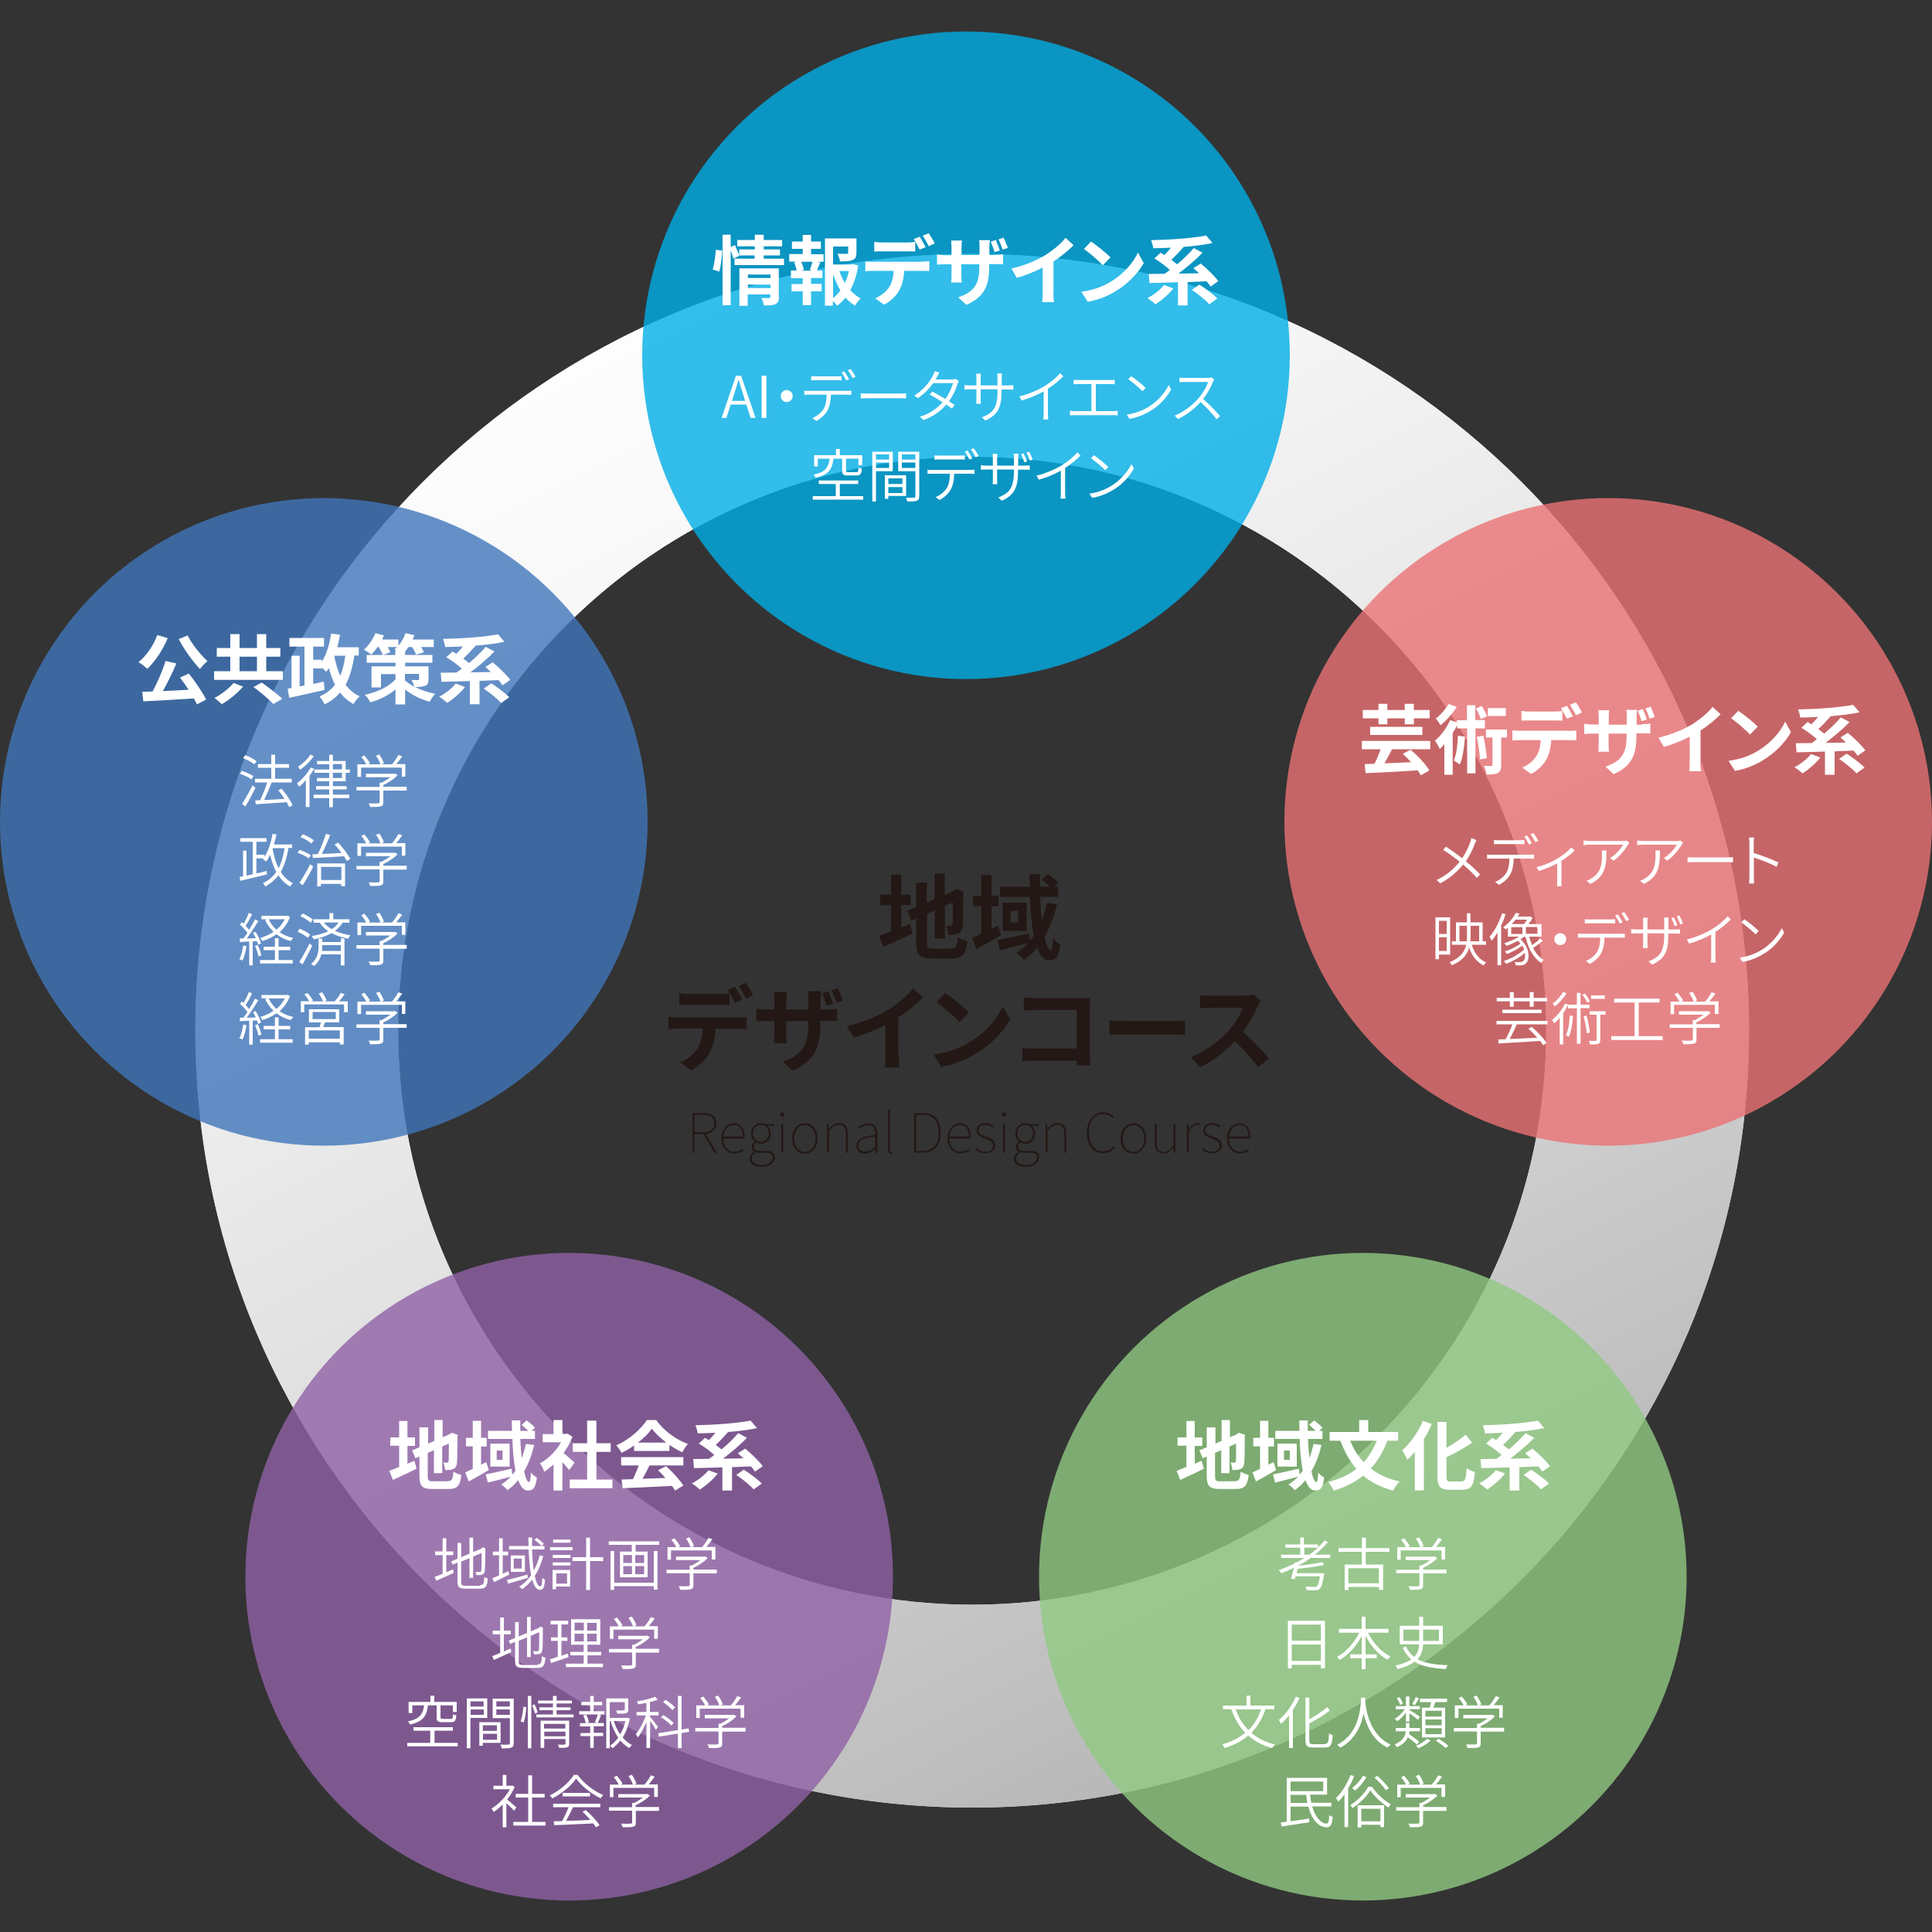
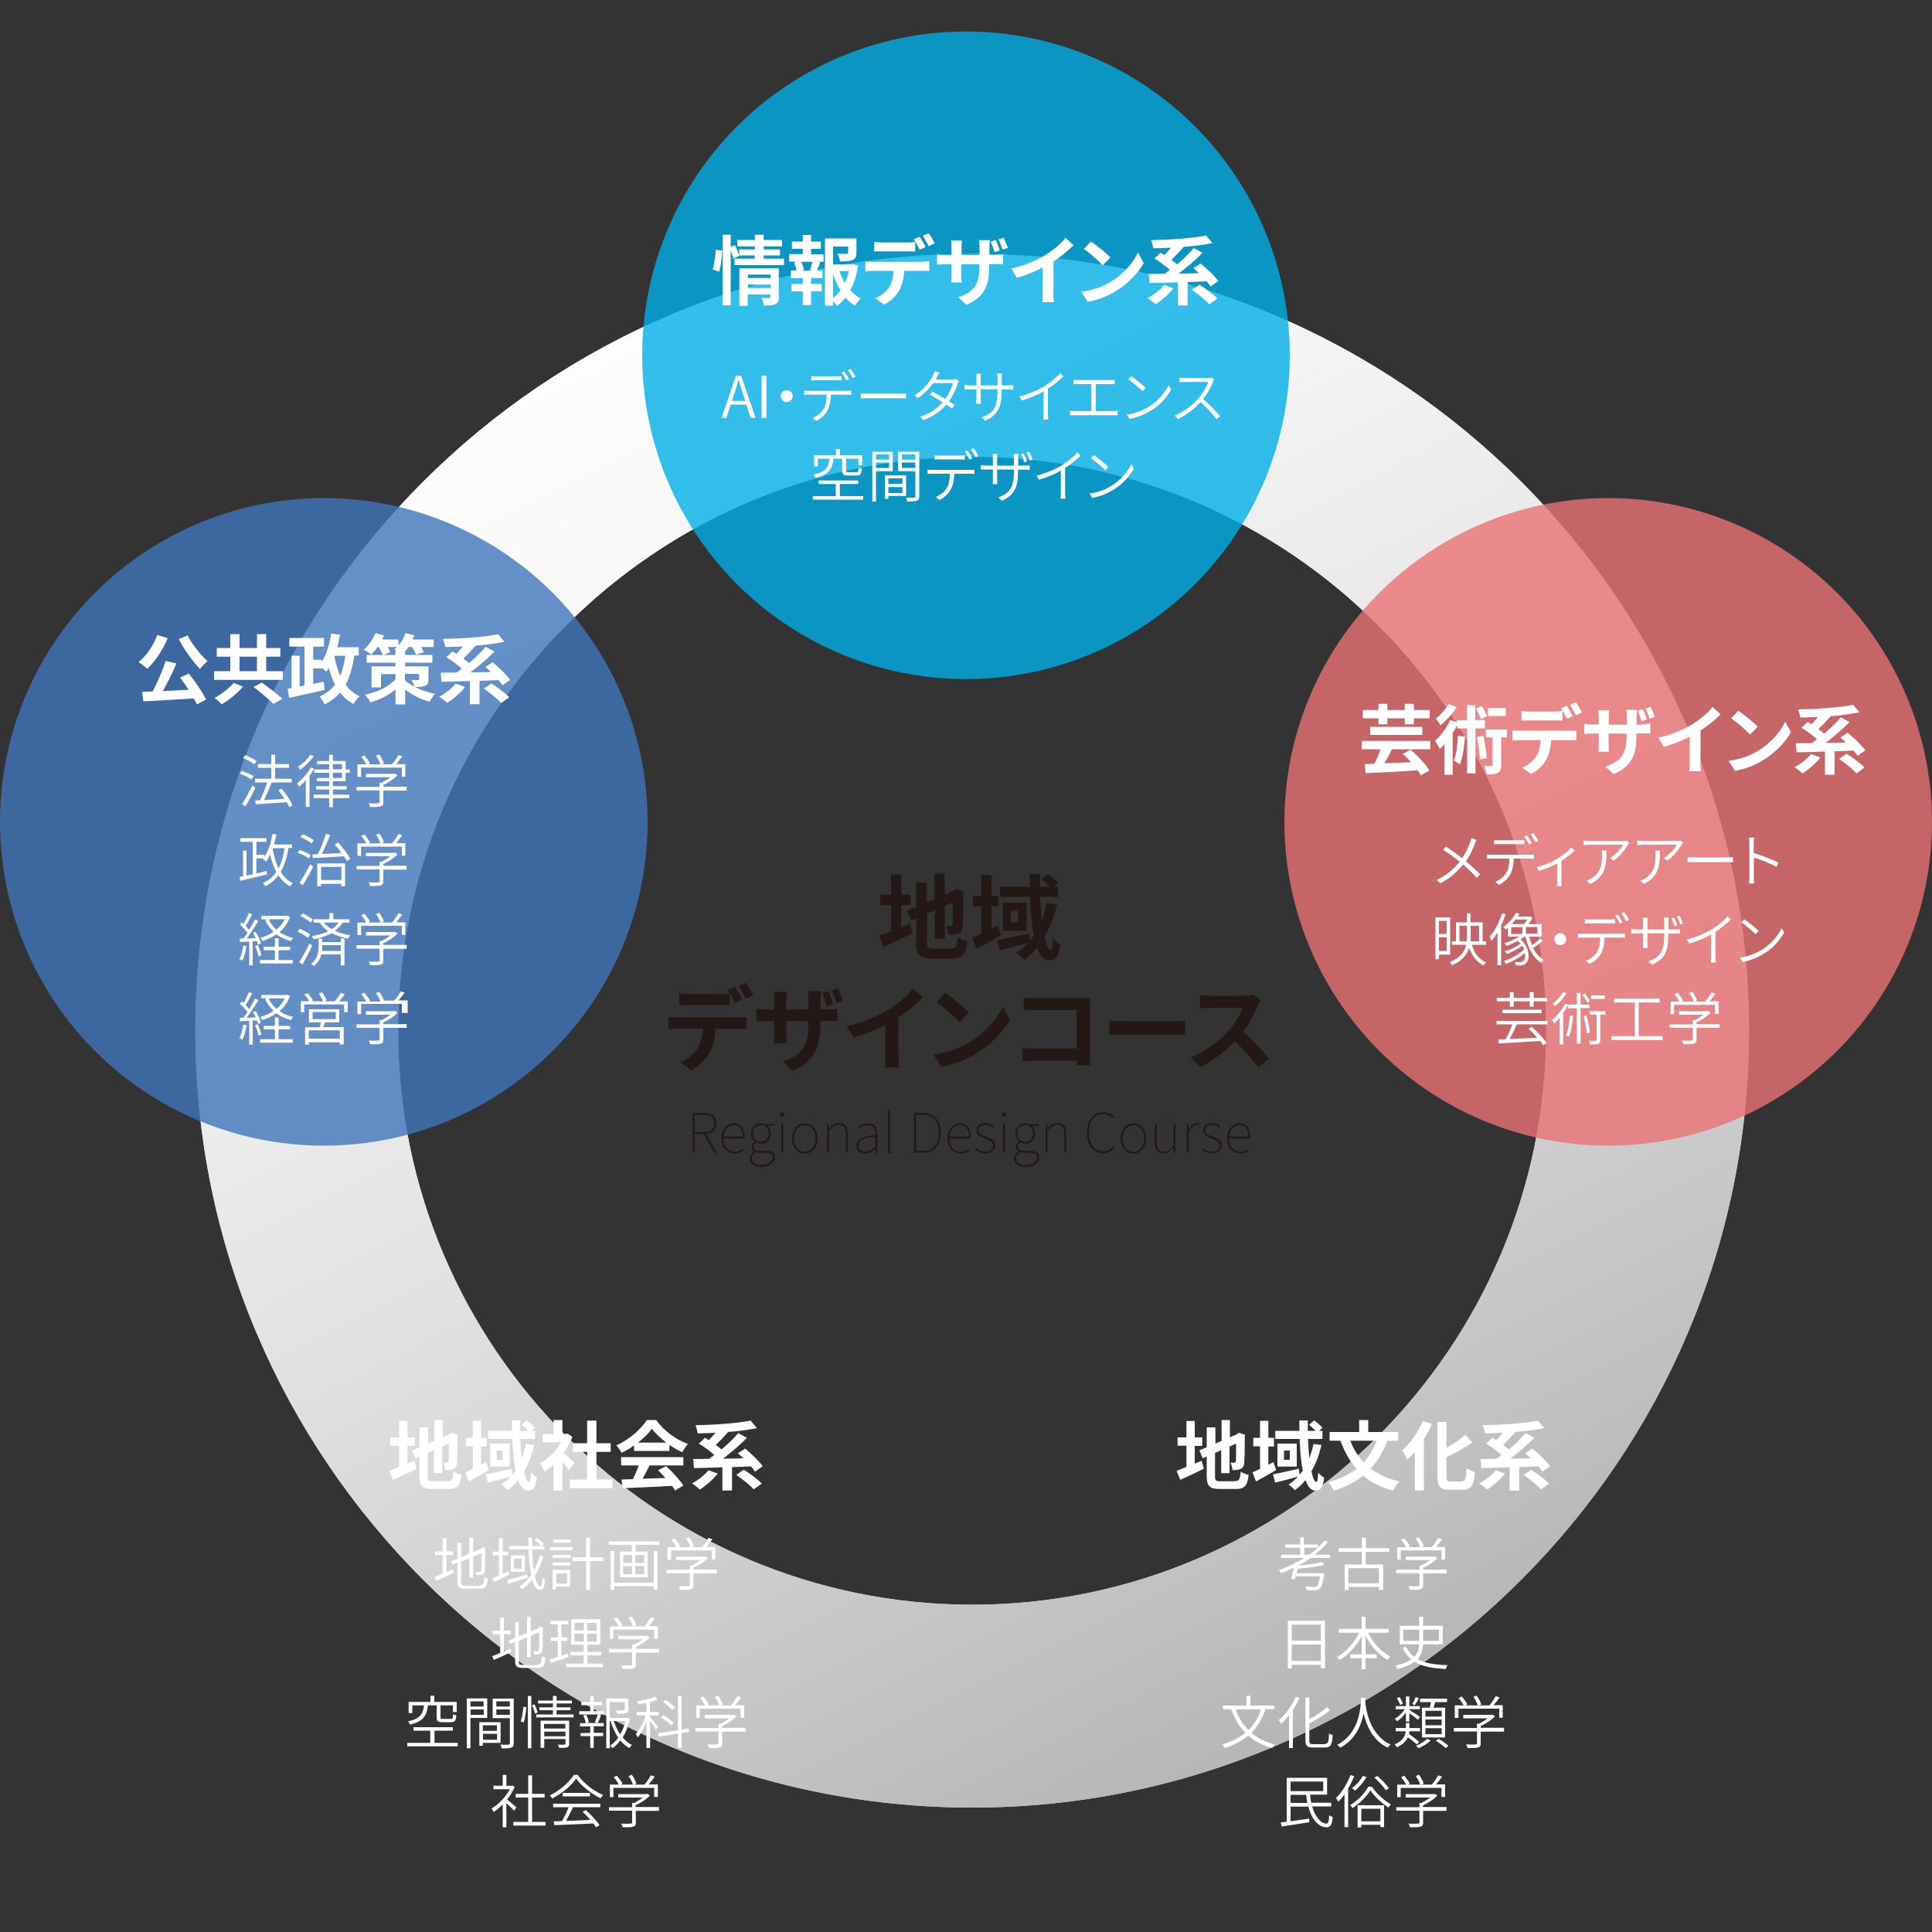
<svg xmlns="http://www.w3.org/2000/svg" version="1.1" id="レイヤー_1" x="0px" y="0px" viewBox="0 0 1000 1000" style="enable-background:new 0 0 1000 1000;" xml:space="preserve">
  <rect x="0" y="0" width="1000" height="1000" fill="#333333" stroke="none" />
  <style type="text/css">
	.st0{fill:#DBDCDC;}
	.st1{fill:url(#SVGID_1_);}
	.st2{opacity:0.8;fill:#EB7275;}
	.st3{opacity:0.8;fill:#4076BA;}
	.st4{opacity:0.8;fill:#00AEE6;}
	.st5{opacity:0.8;fill:#9062A6;}
	.st6{opacity:0.8;fill:#90C981;}
	.st7{fill:#FFFFFF;}
	.st8{fill:#231815;}
</style>
  <g>
    <path class="st0" d="M503.2,935.6c-221.7,0-402.1-180.4-402.1-402.1s180.4-402.1,402.1-402.1s402.1,180.4,402.1,402.1   S724.9,935.6,503.2,935.6z M503.2,236.4c-163.8,0-297.1,133.3-297.1,297.1s133.3,297.1,297.1,297.1s297.1-133.3,297.1-297.1   S667,236.4,503.2,236.4z" />
    <linearGradient id="SVGID_1_" gradientUnits="userSpaceOnUse" x1="301.619" y1="134.497" x2="697.307" y2="917.63">
      <stop offset="0" style="stop-color:#FFFFFF" />
      <stop offset="0.2" style="stop-color:#F7F7F7" />
      <stop offset="0.503" style="stop-color:#E2E2E2" />
      <stop offset="0.869" style="stop-color:#C0C0C0" />
      <stop offset="1" style="stop-color:#B3B3B3" />
    </linearGradient>
    <path class="st1" d="M503.2,935.6c-221.7,0-402.1-180.4-402.1-402.1s180.4-402.1,402.1-402.1s402.1,180.4,402.1,402.1   S724.9,935.6,503.2,935.6z M503.2,236.4c-163.8,0-297.1,133.3-297.1,297.1s133.3,297.1,297.1,297.1s297.1-133.3,297.1-297.1   S667,236.4,503.2,236.4z" />
    <circle class="st2" cx="832.4" cy="425.4" r="167.6" />
    <circle class="st3" cx="167.6" cy="425.4" r="167.6" />
    <circle class="st4" cx="500" cy="183.9" r="167.6" />
-     <circle class="st5" cx="294.6" cy="816.1" r="167.6" />
-     <circle class="st6" cx="705.4" cy="816.1" r="167.6" />
    <g>
      <g>
        <path class="st7" d="M386.3,209.4h-8.1l-2.2,6.9h-2.5l7.4-21.8h2.7l7.5,21.8h-2.6L386.3,209.4z M385.7,207.5l-1.1-3.5     c-0.8-2.5-1.5-4.8-2.3-7.4h-0.1c-0.7,2.6-1.4,4.9-2.2,7.4l-1.1,3.5H385.7z" />
        <path class="st7" d="M394.2,194.5h2.5v21.8h-2.5V194.5z" />
        <path class="st7" d="M407.2,201.9c1.7,0,3.1,1.4,3.1,3.1c0,1.7-1.4,3.1-3.1,3.1c-1.7,0-3.1-1.4-3.1-3.1     C404.1,203.3,405.5,201.9,407.2,201.9z" />
        <path class="st7" d="M438.3,202.3c0.6,0,1.5,0,2.3-0.1v2.2c-0.6,0-1.5-0.1-2.3-0.1h-8.2c-0.1,3.2-0.6,6-1.8,8.2     c-1.1,2-3.3,4.1-5.8,5.4l-2-1.5c2.3-1,4.5-2.7,5.7-4.6c1.3-2.1,1.6-4.7,1.7-7.5h-9.1c-0.9,0-1.7,0-2.5,0.1v-2.2     c0.8,0.1,1.6,0.1,2.5,0.1H438.3z M422.5,196.8c-1,0-1.9,0-2.6,0.1v-2.2c0.8,0.1,1.7,0.1,2.6,0.1h10.4c0.8,0,1.9-0.1,2.7-0.1v2.2     c-0.9-0.1-1.9-0.1-2.7-0.1H422.5z M438,196.9c-0.6-1.2-1.6-3-2.4-4.1l1.4-0.6c0.7,1,1.8,2.9,2.5,4.1L438,196.9z M440.3,191     c0.8,1.1,2,2.9,2.5,4l-1.5,0.7c-0.7-1.3-1.6-3-2.5-4.1L440.3,191z" />
        <path class="st7" d="M445.4,203.6c0.9,0.1,2.3,0.1,4,0.1h16.4c1.5,0,2.5-0.1,3.2-0.1v2.6c-0.6,0-1.8-0.1-3.1-0.1h-16.4     c-1.6,0-3.1,0.1-4,0.1V203.6z" />
        <path class="st7" d="M496.3,197.2c-0.2,0.4-0.5,1.1-0.7,1.5c-0.7,2.7-2.3,6-4.4,9c1.1,0.7,2.1,1.4,2.9,1.9l-1.4,1.9     c-0.7-0.6-1.7-1.3-2.9-2.1c-2.6,3.1-6.5,6.1-11.8,8l-1.9-1.7c5.2-1.5,9.1-4.5,11.8-7.5c-2.4-1.5-5-3.1-6.7-4l1.4-1.5     c1.8,0.9,4.3,2.4,6.7,3.8c1.9-2.6,3.3-5.8,4-8.2H483c-1.8,2.6-4.5,5.5-7.9,7.8l-1.8-1.4c5.1-3.2,8.3-7.7,9.6-10.4     c0.3-0.5,0.7-1.5,0.9-2.2l2.4,0.8c-0.4,0.7-0.9,1.7-1.2,2.2c-0.2,0.4-0.5,0.9-0.7,1.3h8.5c0.8,0,1.4-0.1,1.8-0.3L496.3,197.2z" />
        <path class="st7" d="M521.9,199.5c1.3,0,2.3-0.1,2.6-0.1v2.3c-0.3,0-1.4-0.1-2.6-0.1h-3.5v1c0,8-1.7,12-8.4,15.1l-1.8-1.7     c5.4-2.1,8.1-4.6,8.1-13.2v-1.3h-8.7v4.9c0,1.1,0.1,2.4,0.1,2.6h-2.4c0-0.2,0.1-1.5,0.1-2.6v-4.9h-3.3c-1.3,0-2.7,0.1-2.9,0.1     v-2.3c0.2,0,1.7,0.2,2.9,0.2h3.3v-4c0-1-0.1-1.8-0.1-2.1h2.4c0,0.2-0.1,1.1-0.1,2.1v4h8.7v-3.8c0-1.2-0.1-2.1-0.1-2.4h2.4     c0,0.3-0.1,1.2-0.1,2.4v3.8H521.9z" />
        <path class="st7" d="M550.4,194.8c-2,2-4.9,4.5-8,6.4v12.9c0,1.1,0.1,2.5,0.2,3h-2.6c0.1-0.5,0.2-1.9,0.2-3v-11.5     c-3.2,1.8-7.4,3.6-11.4,4.7l-1.2-2.1c4.9-1.2,10-3.5,13.3-5.5c3-1.9,6.2-4.5,7.8-6.6L550.4,194.8z" />
        <path class="st7" d="M576.1,212.8c0.9,0,1.7-0.1,2.4-0.2v2.4c-0.8-0.1-1.8-0.1-2.4-0.1h-19.7c-0.8,0-1.7,0-2.6,0.1v-2.4     c0.9,0.1,1.8,0.2,2.6,0.2h8.5v-14h-6.8c-0.5,0-1.7,0.1-2.4,0.1v-2.3c0.8,0.1,1.8,0.1,2.4,0.1h16.4c0.9,0,1.8-0.1,2.5-0.1v2.3     c-0.7-0.1-1.7-0.1-2.5-0.1h-7.3v14H576.1z" />
        <path class="st7" d="M595.1,210.2c4.5-2.9,8.1-7.3,9.8-10.9l1.3,2.3c-2,3.6-5.4,7.7-9.8,10.5c-3,1.9-6.7,3.8-11.8,4.7l-1.4-2.2     C588.5,213.8,592.3,212,595.1,210.2z M593,200.8l-1.6,1.7c-1.5-1.5-5.2-4.7-7.4-6.2l1.5-1.6C587.6,196.1,591.4,199.1,593,200.8z" />
        <path class="st7" d="M628.5,196.5c-0.2,0.2-0.5,0.8-0.7,1.2c-1,2.6-2.9,6.2-5.1,8.8c3.2,2.7,6.8,6.5,8.8,8.9l-1.8,1.6     c-2-2.6-5.2-6.2-8.3-8.9c-3.2,3.5-7.2,6.7-11.7,8.8l-1.7-1.8c4.8-1.9,9.2-5.4,12.3-8.9c2-2.3,4.3-5.9,5-8.5h-11.9     c-1,0-2.6,0.1-2.9,0.1v-2.4c0.3,0.1,2,0.2,2.9,0.2h11.7c0.9,0,1.6-0.1,2.1-0.2L628.5,196.5z" />
        <path class="st7" d="M446.8,256.8v1.8h-26.1v-1.8h11.9v-6.3h-8.8v-1.8h20.4v1.8h-9.5v6.3H446.8z M431.4,237.4     c-0.6,5.3-2.4,8.4-9.3,9.9c-0.1-0.5-0.7-1.3-1.1-1.6c6.3-1.3,7.8-3.8,8.4-8.3h-6.1v4h-1.9v-5.8h11.3v-3.2h2v3.2h11.6v5.2h-2v-3.4     h-6.4v6.1c0,0.7,0.2,0.9,1.3,0.9h4c0.9,0,1.1-0.3,1.2-2.5c0.4,0.3,1.2,0.6,1.7,0.7c-0.2,2.7-0.8,3.5-2.7,3.5h-4.4     c-2.5,0-3.1-0.5-3.1-2.6v-6.1H431.4z" />
        <path class="st7" d="M453.4,243.8v15.8h-1.9v-25.8h10.6v10.1H453.4z M453.4,235.2v2.7h6.8v-2.7H453.4z M460.2,242.2v-2.8h-6.8     v2.8H460.2z M459.8,256.7v1.5H458v-12.2h11v10.7H459.8z M459.8,247.6v2.9h7.3v-2.9H459.8z M467.1,255.2v-3.1h-7.3v3.1H467.1z      M475.8,256.8c0,1.3-0.3,2-1.3,2.4c-0.9,0.3-2.5,0.4-4.9,0.4c-0.1-0.5-0.4-1.5-0.7-2c1.9,0.1,3.7,0.1,4.2,0     c0.5,0,0.7-0.2,0.7-0.7v-13h-8.9v-10.1h10.9V256.8z M466.8,235.2v2.7h7v-2.7H466.8z M473.8,242.2v-2.8h-7v2.8H473.8z" />
        <path class="st7" d="M502.1,243.2c0.6,0,1.5,0,2.3-0.1v2.2c-0.6,0-1.5-0.1-2.3-0.1h-8.2c-0.1,3.2-0.6,6-1.8,8.2     c-1.1,2-3.3,4.1-5.8,5.4l-2-1.5c2.3-1,4.5-2.7,5.7-4.6c1.3-2.1,1.6-4.7,1.7-7.5h-9.1c-0.9,0-1.7,0-2.5,0.1v-2.2     c0.8,0.1,1.6,0.1,2.5,0.1H502.1z M486.3,237.8c-1,0-1.9,0-2.6,0.1v-2.2c0.8,0.1,1.7,0.1,2.6,0.1h10.4c0.8,0,1.9-0.1,2.7-0.1v2.2     c-0.9-0.1-1.9-0.1-2.7-0.1H486.3z M501.8,237.9c-0.6-1.2-1.6-3-2.4-4.1l1.4-0.6c0.7,1,1.8,2.9,2.5,4.1L501.8,237.9z M504,232     c0.8,1.1,2,2.9,2.5,4l-1.5,0.7c-0.7-1.3-1.6-3-2.5-4.1L504,232z" />
        <path class="st7" d="M530.4,241c1.3,0,2.3-0.1,2.6-0.1v2.3c-0.3,0-1.3-0.1-2.6-0.1h-3.5v1c0,8-1.7,12.1-8.4,15.1l-1.8-1.7     c5.3-2.1,8.1-4.6,8.1-13.2V243h-8.7v5c0,1,0.1,2.4,0.1,2.6h-2.4c0-0.2,0.1-1.5,0.1-2.6v-5h-3.3c-1.3,0-2.6,0.1-2.9,0.1v-2.3     c0.2,0,1.7,0.2,2.9,0.2h3.3v-4c0-1-0.1-1.8-0.1-2.1h2.4c0,0.2-0.1,1.1-0.1,2.1v4h8.7v-3.8c0-1.2-0.1-2.1-0.1-2.4h2.4     c0,0.3-0.1,1.2-0.1,2.4v3.8H530.4z M530.2,239.3c-0.4-1.3-1.2-3.1-1.7-4.2l1.3-0.4c0.5,1,1.4,2.9,1.8,4.1L530.2,239.3z      M532.7,233.8c0.6,1.1,1.4,2.9,1.8,4.1l-1.4,0.5c-0.5-1.3-1.2-3.1-1.8-4.2L532.7,233.8z" />
        <path class="st7" d="M559.3,235.8c-2,2-4.9,4.5-8,6.4v12.9c0,1.1,0.1,2.5,0.2,3h-2.6c0.1-0.5,0.2-1.9,0.2-3v-11.5     c-3.2,1.8-7.4,3.6-11.4,4.7l-1.2-2.1c4.9-1.2,10-3.5,13.3-5.5c3-1.9,6.2-4.5,7.8-6.6L559.3,235.8z" />
        <path class="st7" d="M575.8,251.1c4.5-2.9,8.1-7.3,9.8-10.9l1.3,2.3c-2,3.6-5.4,7.7-9.8,10.5c-3,1.9-6.7,3.8-11.8,4.7l-1.4-2.2     C569.1,254.8,573,252.9,575.8,251.1z M573.7,241.7l-1.6,1.7c-1.5-1.5-5.2-4.7-7.4-6.2l1.5-1.6C568.3,237,572.1,240.1,573.7,241.7     z" />
      </g>
    </g>
    <g>
      <path class="st7" d="M368.9,139.5c0.8-2.7,1.4-7,1.6-10.2l3.3,0.4c-0.1,3.2-0.7,7.9-1.5,10.9L368.9,139.5z M405.8,133.9v3.3h-25.6    v-3.3h10.4v-1.7h-8.1l0.1,0.2l-3,1.5c-0.3-1.1-0.8-2.8-1.4-4.3v28.4h-4.2v-36.5h4.2v6.3l2.2-0.9c0.8,1.7,1.7,3.9,2.2,5.3v-3.1h8.1    v-1.6h-9.1v-3.3h9.1v-2.7h4.6v2.7h9.5v3.3h-9.5v1.6h8.4v3.1h-8.4v1.7H405.8z M403.2,153.6c0,2-0.4,3.1-1.8,3.8    c-1.4,0.7-3.3,0.7-6,0.7c-0.2-1.1-0.7-2.8-1.3-3.9c1.6,0.1,3.4,0.1,3.9,0.1c0.5,0,0.7-0.2,0.7-0.6v-1.3h-11.7v5.9h-4.3v-19.4h20.4    V153.6z M387.1,142.1v1.8h11.7v-1.8H387.1z M398.8,149.1v-1.8h-11.7v1.8H398.8z" />
      <path class="st7" d="M419.8,131.6h6.5v3.9h-3.2l1.5,0.4c-0.7,1.4-1.3,3-1.8,4.1h2.9v3.9h-5.9v3h5.5v3.9h-5.5v7.1h-4.3v-7.1h-5.8    V147h5.8v-3h-6.1V140h2.9c-0.2-1.3-0.7-2.9-1.3-4.2l1.4-0.4h-3.9v-3.9h7v-2.7h-5.6v-3.8h5.6v-3.4h4.3v3.4h5.1v3.8h-5.1V131.6z     M419.2,139.7c0.4-1.2,1-2.9,1.4-4.2h-5.9c0.7,1.4,1.2,3.1,1.4,4.2l-1.3,0.4h5.7L419.2,139.7z M444.2,137.4    c-0.7,4.7-2.1,9.1-4.1,12.8c1.6,1.8,3.4,3.2,5.4,4.3c-1,0.9-2.3,2.5-3,3.7c-1.8-1.1-3.4-2.5-4.9-4.1c-1.3,1.6-2.7,3-4.3,4.2    c-0.5-0.8-1.3-1.7-2.2-2.4v2.3H427v-34.8h16.3v7.4c0,2-0.4,3.1-2,3.8c-1.5,0.6-3.6,0.7-6.5,0.7c-0.2-1.3-0.8-2.9-1.3-4    c1.9,0.1,4.1,0.1,4.7,0.1c0.6,0,0.8-0.2,0.8-0.6v-3.2h-7.8v9.3h9.4l0.8-0.2L444.2,137.4z M431.2,154.3c1.4-1.1,2.7-2.5,3.8-4    c-1.5-2.5-2.8-5.4-3.8-8.4V154.3z M434.5,140.3c0.7,2.2,1.6,4.2,2.8,6.1c0.9-1.9,1.6-3.9,2.1-6.1H434.5z" />
      <path class="st7" d="M477.4,135.4c0.8,0,2.5-0.1,3.6-0.2v5.1c-1-0.1-2.5-0.1-3.6-0.1h-9.4c-0.2,4-1.1,7.3-2.5,10    c-1.4,2.7-4.4,5.7-7.9,7.5l-4.6-3.3c2.8-1.1,5.5-3.3,7.1-5.6c1.6-2.4,2.3-5.4,2.4-8.6h-10.8c-1.1,0-2.7,0.1-3.8,0.2v-5.1    c1.2,0.2,2.5,0.2,3.8,0.2H477.4z M456.7,130.1c-1.3,0-3,0-4.2,0.1v-5c1.3,0.2,2.9,0.3,4.2,0.3h12.8c1.3,0,2.9-0.1,4.2-0.3v5    c-1.3-0.1-2.9-0.1-4.2-0.1H456.7z M476,129.2c-0.8-1.6-2-3.9-3.1-5.4l3.1-1.3c1,1.4,2.3,3.9,3.1,5.4L476,129.2z M480.7,127.4    c-0.8-1.6-2.1-3.9-3.1-5.4l3.1-1.3c1,1.5,2.5,3.9,3.1,5.3L480.7,127.4z" />
      <path class="st7" d="M514.9,131.9c2.1,0,3.2-0.1,4.3-0.3v5.2c-0.9-0.1-2.2-0.1-4.3-0.1H512v1.3c0,9.7-2.3,15.6-11.8,19.8l-4.2-3.9    c7.5-2.7,10.9-6,10.9-15.6v-1.5h-9.3v5.3c0,1.8,0.1,3.3,0.2,4.1h-5.5c0.1-0.8,0.2-2.3,0.2-4.1v-5.3h-3.3c-2,0-3.4,0.1-4.2,0.2    v-5.3c0.7,0.1,2.3,0.4,4.2,0.4h3.3V128c0-1.5-0.2-2.8-0.2-3.5h5.6c-0.1,0.7-0.2,2-0.2,3.6v3.9h9.3v-4.1c0-1.6-0.1-2.9-0.2-3.6h5.6    c-0.1,0.8-0.3,2-0.3,3.6v4.1H514.9z M514.8,130.5c-0.5-1.6-1.3-3.8-2-5.4l2.6-0.9c0.7,1.6,1.6,3.8,2.1,5.4L514.8,130.5z     M518.9,129.2c-0.5-1.7-1.3-3.8-2.1-5.3l2.7-0.9c0.7,1.6,1.6,3.8,2.2,5.3L518.9,129.2z" />
      <path class="st7" d="M545.2,151.3c0,1.7,0.1,4.1,0.4,5.1h-6.2c0.2-0.9,0.3-3.4,0.3-5.1v-12.8c-4,2-8.9,4.1-13.4,5.3l-2.8-4.8    c6.8-1.5,13.4-4.4,17.8-7.1c3.9-2.5,8-5.9,10.2-8.8l4.2,3.8c-3,3-6.5,5.9-10.4,8.4V151.3z" />
      <path class="st7" d="M574.8,145.9c6.6-3.9,11.8-9.9,14.2-15.2l3,5.5c-3,5.3-8.2,10.7-14.5,14.5c-3.9,2.4-9,4.6-14.5,5.5l-3.3-5.2    C565.9,150.2,571,148.2,574.8,145.9z M574.8,133.2l-4,4.1c-2-2.2-6.9-6.5-9.8-8.4l3.7-3.9C567.4,126.8,572.5,130.9,574.8,133.2z" />
      <path class="st7" d="M607.3,149.3c-2.4,3.1-6.2,6.3-9.2,8.2c-1-0.9-3-2.5-4.2-3.2c3.2-1.6,6.6-4.3,8.6-6.8L607.3,149.3z     M626.6,148.3c-0.5-0.8-1.3-1.8-2.1-2.7c-3.3,0.1-6.6,0.3-9.8,0.4v12.1h-5v-12c-5.5,0.2-10.6,0.3-14.7,0.4l-0.4-4.7    c2.4,0,5.2-0.1,8.2-0.1c0.9-0.6,1.8-1.3,2.7-2c-2.2-2-5.3-4.3-8-5.9l3.2-3c0.6,0.4,1.3,0.7,2,1.2c1.2-1.2,2.4-2.5,3.4-3.8    c-3.1,0.2-6.3,0.2-9.2,0.3c-0.1-1.2-0.7-3.1-1.1-4.2c10.1-0.2,21.5-1,28.5-2.4l3.3,3.9c-4.4,0.9-9.7,1.6-15.1,2l0.1,0.1    c-2,2.3-4.3,4.7-6.3,6.6c1.1,0.8,2.1,1.6,3,2.3c3.2-2.7,6.3-5.7,8.6-8.4l4.5,2.4c-3.6,3.8-8.2,7.6-12.4,10.8c3.4,0,7-0.1,10.6-0.2    c-1-0.9-2-1.8-2.9-2.6l3.8-2.4c3.2,2.6,7.2,6.5,9.1,9.1L626.6,148.3z M620.8,147.3c3.1,2,7.2,5,9.3,7.2l-4.2,3    c-1.8-2.1-5.8-5.3-9-7.5L620.8,147.3z" />
    </g>
    <g>
      <g>
        <path class="st7" d="M720.5,387.8c-1.3,2.5-2.6,5.1-3.9,7.3c4.3-0.2,9.1-0.4,13.8-0.6c-1.4-1.5-2.9-3-4.3-4.3l4-2.2     c3.6,3.1,7.9,7.5,9.7,10.8l-4.4,2.5c-0.4-0.8-1-1.7-1.6-2.6c-9.7,0.7-20,1.2-27,1.5l-0.4-4.7c1.5,0,3.2-0.1,5-0.2     c1.2-2.2,2.3-4.9,3.2-7.5h-9.7v-4.3h35.4v4.3H720.5z M713.5,371.8h-8.1v-4.3h8.1v-3.2h4.6v3.2h9v-3.2h4.7v3.2h8.2v4.3h-8.2v3.1     h-4.7v-3.1h-9v3.1h-4.6V371.8z M709.2,376.2h27v4.2h-27V376.2z" />
        <path class="st7" d="M763.7,377v23.3h-4.3V377h-5.2v-1.6c-0.7,1.3-1.4,2.7-2.3,4v21.6h-4.3v-15.8c-0.8,0.9-1.6,1.8-2.4,2.5     c-0.4-1-1.7-3.3-2.5-4.3c3.1-2.6,6.1-6.6,7.9-10.7l3.5,1.2v-1.1h5.2V365h4.3v7.7h5v4.3H763.7z M754,365.9     c-2.1,3.4-5.4,7.1-8.4,9.5c-0.5-1-1.7-2.7-2.4-3.5c2.5-1.9,5.2-5,6.6-7.5L754,365.9z M758.3,381.3c-0.4,5.4-1.2,10.9-2.7,14.4     c-0.7-0.5-2.3-1.6-3.1-2.1c1.4-3.1,1.9-8,2.1-12.8L758.3,381.3z M766.5,372.2c-0.5-1.4-1.6-3.8-2.6-5.5l3.1-1.3     c1,1.7,2.2,3.9,2.7,5.3L766.5,372.2z M767.8,380.8c0.8,3.8,1.5,8.4,1.8,11.6l-3.6,0.7c-0.1-3.1-0.8-7.9-1.6-11.7L767.8,380.8z      M780,381.7h-3v14.2c0,2.2-0.3,3.4-1.7,4.2c-1.4,0.7-3.3,0.8-5.9,0.8c-0.1-1.3-0.7-3.2-1.3-4.5c1.6,0.1,3.2,0.1,3.7,0.1     c0.5,0,0.7-0.1,0.7-0.6v-14.2h-3.4v-4.1H780V381.7z M779.4,370.6h-9.3v-4.1h9.3V370.6z" />
        <path class="st7" d="M812.3,378.3c0.8,0,2.5-0.1,3.6-0.2v5.1c-1-0.1-2.5-0.1-3.6-0.1h-9.4c-0.2,4-1.1,7.3-2.5,10     c-1.4,2.7-4.4,5.7-7.9,7.5l-4.6-3.3c2.8-1.1,5.5-3.3,7.1-5.6c1.6-2.4,2.3-5.4,2.4-8.6h-10.8c-1.1,0-2.7,0.1-3.8,0.2V378     c1.2,0.2,2.5,0.2,3.8,0.2H812.3z M791.7,372.9c-1.3,0-3,0-4.2,0.1v-5c1.3,0.2,2.9,0.3,4.2,0.3h12.8c1.3,0,2.9-0.1,4.2-0.3v5     c-1.3-0.1-2.9-0.1-4.2-0.1H791.7z M811,372c-0.8-1.6-2-3.9-3.1-5.4l3.1-1.3c1,1.4,2.3,3.9,3.1,5.4L811,372z M815.7,370.2     c-0.8-1.6-2.1-3.9-3.1-5.4l3.1-1.3c1,1.5,2.5,3.9,3.1,5.3L815.7,370.2z" />
        <path class="st7" d="M849.9,374.8c2.1,0,3.2-0.1,4.3-0.3v5.2c-0.9-0.1-2.2-0.1-4.3-0.1H847v1.3c0,9.7-2.3,15.6-11.8,19.8     l-4.2-3.9c7.5-2.7,10.9-6,10.9-15.6v-1.5h-9.3v5.3c0,1.8,0.1,3.3,0.2,4.1h-5.5c0.1-0.8,0.2-2.3,0.2-4.1v-5.3h-3.3     c-2,0-3.4,0.1-4.2,0.2v-5.3c0.7,0.1,2.3,0.4,4.2,0.4h3.3v-3.9c0-1.5-0.2-2.8-0.2-3.5h5.6c-0.1,0.7-0.2,2-0.2,3.6v3.9h9.3v-4.1     c0-1.6-0.1-2.9-0.2-3.6h5.6c-0.1,0.8-0.3,2-0.3,3.6v4.1H849.9z M849.7,373.3c-0.5-1.6-1.3-3.8-2-5.4l2.6-0.9     c0.7,1.6,1.6,3.8,2.1,5.4L849.7,373.3z M853.8,372c-0.5-1.7-1.3-3.8-2.1-5.3l2.7-0.9c0.7,1.6,1.6,3.8,2.1,5.3L853.8,372z" />
        <path class="st7" d="M880.1,394.1c0,1.7,0.1,4.1,0.4,5.1h-6.2c0.2-0.9,0.3-3.4,0.3-5.1v-12.8c-4,2-8.9,4.1-13.4,5.3l-2.8-4.8     c6.8-1.5,13.4-4.4,17.8-7.1c3.9-2.5,8-5.9,10.2-8.8l4.2,3.8c-3,3-6.5,5.9-10.4,8.4V394.1z" />
        <path class="st7" d="M909.8,388.7c6.6-3.9,11.8-9.9,14.2-15.2l3,5.5c-3,5.3-8.2,10.7-14.5,14.5c-3.9,2.4-9,4.6-14.5,5.5l-3.3-5.2     C900.9,393,906,391,909.8,388.7z M909.8,376.1l-4,4.1c-2-2.2-6.9-6.5-9.8-8.4l3.7-3.9C902.4,369.7,907.5,373.7,909.8,376.1z" />
        <path class="st7" d="M942.2,392.1c-2.4,3.1-6.2,6.3-9.2,8.2c-1-0.9-3-2.5-4.2-3.2c3.2-1.6,6.6-4.3,8.6-6.8L942.2,392.1z      M961.5,391.2c-0.5-0.8-1.3-1.8-2.1-2.7c-3.3,0.1-6.6,0.3-9.8,0.4v12.1h-5v-12c-5.5,0.2-10.6,0.3-14.7,0.4l-0.4-4.7     c2.4,0,5.2-0.1,8.2-0.1c0.9-0.6,1.8-1.3,2.7-2c-2.2-2-5.3-4.3-8-5.9l3.2-3c0.6,0.4,1.3,0.7,2,1.2c1.2-1.2,2.4-2.5,3.4-3.8     c-3.1,0.2-6.3,0.2-9.2,0.3c-0.1-1.2-0.7-3.1-1.1-4.2c10.1-0.2,21.5-1,28.5-2.4l3.3,3.9c-4.4,0.9-9.7,1.6-15.1,2l0.1,0.1     c-2,2.3-4.3,4.7-6.3,6.6c1.1,0.8,2.1,1.6,3,2.3c3.2-2.7,6.3-5.7,8.6-8.4l4.5,2.4c-3.6,3.8-8.2,7.6-12.4,10.8     c3.4,0,7-0.1,10.6-0.2c-1-0.9-2-1.8-2.9-2.6l3.8-2.4c3.2,2.6,7.2,6.5,9.1,9.1L961.5,391.2z M955.8,390.1c3.1,2,7.2,5,9.3,7.2     l-4.2,3c-1.8-2.1-5.8-5.3-9-7.5L955.8,390.1z" />
      </g>
    </g>
    <g>
      <g>
        <path class="st7" d="M764.2,434.8c-0.3,0.5-0.7,1.5-0.9,2.1c-1,2.6-2.5,6-4.6,8.9c2.7,2.2,5.3,4.5,7.4,6.8l-1.7,1.8     c-2.2-2.5-4.5-4.7-7.1-6.9c-2.8,3.4-6.6,7-11.8,9.7l-1.9-1.7c5.3-2.5,9-5.9,11.9-9.5c-2.2-1.8-5.6-4.3-8.5-6.1l1.4-1.7     c2.6,1.7,6.1,4.2,8.4,6c2-2.8,3.2-5.7,4.2-8.3c0.2-0.5,0.4-1.5,0.6-2.1L764.2,434.8z" />
        <path class="st7" d="M791.7,442.4c0.6,0,1.5,0,2.3-0.1v2.2c-0.6,0-1.5-0.1-2.3-0.1h-8.2c-0.1,3.2-0.6,6-1.8,8.2     c-1.1,2-3.3,4.1-5.8,5.4l-2-1.5c2.3-1,4.5-2.7,5.7-4.6c1.3-2.1,1.6-4.7,1.7-7.5h-9.1c-0.9,0-1.7,0-2.5,0.1v-2.2     c0.8,0.1,1.6,0.1,2.5,0.1H791.7z M775.9,436.9c-1,0-1.9,0-2.6,0.1v-2.2c0.8,0.1,1.7,0.1,2.6,0.1h10.4c0.8,0,1.9-0.1,2.7-0.1v2.2     c-0.9-0.1-1.9-0.1-2.7-0.1H775.9z M791.4,437.1c-0.6-1.2-1.6-3-2.4-4.1l1.4-0.6c0.7,1,1.8,2.9,2.5,4.1L791.4,437.1z M793.7,431.2     c0.8,1.1,2,2.9,2.5,4l-1.5,0.7c-0.7-1.3-1.6-3-2.5-4.1L793.7,431.2z" />
        <path class="st7" d="M815,440.2c-1.4,1.5-4.1,3.7-6.8,5.4v10.6c0,0.9,0,2.1,0.1,2.5h-2.4c0-0.4,0.1-1.6,0.1-2.5v-9.3     c-2.5,1.3-6.1,2.9-9.5,3.9l-1.2-2c3.8-0.8,7.8-2.6,10.3-4.1c3-1.7,6.2-4.2,7.7-6.1L815,440.2z" />
        <path class="st7" d="M843.3,436.3c-0.2,0.3-0.6,0.7-0.7,1c-1.2,2-4,5.8-7.4,8.2l-1.8-1.4c2.8-1.6,5.7-4.9,6.7-6.9h-17.2     c-1.1,0-2.2,0.1-3.3,0.2V435c1,0.1,2.3,0.3,3.3,0.3h17.3c0.5,0,1.5-0.1,1.9-0.2L843.3,436.3z M831.5,440.3     c0,8.2-0.8,13.5-8.3,17.2l-2-1.6c0.8-0.3,1.8-0.7,2.6-1.3c4.8-2.9,5.4-7.3,5.4-12.3c0-0.7,0-1.3-0.1-2.1H831.5z" />
        <path class="st7" d="M871.1,436.3c-0.2,0.3-0.6,0.7-0.7,1c-1.2,2-4,5.8-7.4,8.2l-1.8-1.4c2.8-1.6,5.7-4.9,6.7-6.9h-17.2     c-1.1,0-2.2,0.1-3.3,0.2V435c1,0.1,2.3,0.3,3.3,0.3h17.3c0.5,0,1.5-0.1,1.9-0.2L871.1,436.3z M859.2,440.3     c0,8.2-0.8,13.5-8.3,17.2l-2-1.6c0.8-0.3,1.8-0.7,2.6-1.3c4.8-2.9,5.4-7.3,5.4-12.3c0-0.7,0-1.3-0.1-2.1H859.2z" />
        <path class="st7" d="M873.4,443.7c0.9,0.1,2.3,0.1,4,0.1h16.4c1.5,0,2.5-0.1,3.2-0.1v2.6c-0.6,0-1.8-0.1-3.1-0.1h-16.4     c-1.6,0-3.1,0.1-4,0.1V443.7z" />
        <path class="st7" d="M919.6,448.7c-3.2-1.8-8.5-3.8-11.8-4.8l0,10c0,1,0,2.5,0.1,3.4h-2.6c0.1-0.9,0.2-2.3,0.2-3.4v-17.4     c0-0.8-0.1-2.1-0.2-3h2.6c-0.1,0.9-0.2,2.2-0.2,3v5c3.9,1.2,9.5,3.3,12.8,4.9L919.6,448.7z" />
        <path class="st7" d="M744.8,494.1v2.4H743v-21.7h7.6v19.3H744.8z M744.8,476.6v6.8h4v-6.8H744.8z M748.8,492.2v-7.1h-4v7.1H748.8     z M761.8,489c1.3,4.3,3.7,7.6,7.4,9.1c-0.4,0.4-1,1.1-1.3,1.6c-3.6-1.8-6-5-7.5-9.2c-1,3.6-3.4,6.8-8.9,9.1     c-0.2-0.4-0.8-1.2-1.2-1.5c5.6-2.4,7.8-5.5,8.6-9.1h-7.4v-1.8h2.1v-9.8h5.7v-4.7h1.8v4.7h6.3v9.8h1.8v1.8H761.8z M759.2,487.2     c0.1-1.1,0.1-2.1,0.1-3.3v-4.7h-3.9v8H759.2z M761.2,479.1v4.8c0,1.1,0,2.2-0.1,3.3h4.5v-8H761.2z" />
        <path class="st7" d="M779.3,473.2c-0.7,2-1.4,4-2.3,5.8v20.6h-1.9v-17c-0.9,1.6-1.9,3-3,4.3c-0.2-0.4-0.7-1.5-1.1-2     c2.6-3,5-7.6,6.5-12.2L779.3,473.2z M798.5,487c-1.5,1.3-3.5,2.7-5,3.7c1.4,2.6,3.2,4.8,5.5,6.1c-0.4,0.4-1,1.1-1.3,1.6     c-4-2.5-6.7-7.5-8.1-13.5h-0.8c-0.6,0.4-1.2,0.9-1.8,1.3c4.9,4.2,5.1,10.8,2.6,12.6c-0.8,0.7-1.6,0.9-2.8,0.9     c-0.7,0-1.5,0-2.3-0.1c0-0.4-0.2-1.2-0.5-1.7c1,0.1,1.9,0.1,2.4,0.1c0.8,0,1.3-0.1,1.9-0.5c0.9-0.6,1.3-2.3,1-4.3     c-2.6,2.3-6.5,4.5-9.8,5.7c-0.3-0.5-0.7-1.1-1.1-1.5c3.6-1.1,8-3.6,10.5-6c-0.2-0.7-0.6-1.3-1-1.9c-2.1,1.6-5.3,3.3-7.9,4.3     c-0.2-0.4-0.7-1-1.1-1.4c2.6-0.7,6.1-2.4,8.1-4c-0.4-0.5-0.9-1-1.4-1.4c-1.9,1-3.9,1.9-5.8,2.6c-0.3-0.4-0.8-1-1.2-1.4     c2.6-0.8,5.5-2,7.7-3.4h-5.8v-4.6c-0.4,0.3-0.7,0.6-1.1,0.9c-0.3-0.4-1-0.9-1.4-1.1c3.1-2.2,5.4-5.2,6.6-7.5l1.9,0.4     c-0.3,0.5-0.6,1-0.9,1.5h6l0.4-0.1l1.3,0.8c-0.6,1.1-1.4,2.2-2.2,3.2h6.8v6.5h-6.4c0.4,1.5,0.9,3,1.5,4.4c1.5-1,3.2-2.4,4.3-3.4     L798.5,487z M782.2,483.4h5.8v-3.5h-5.8V483.4z M784.4,476c-0.6,0.8-1.2,1.5-1.9,2.3h6.3c0.6-0.7,1.2-1.5,1.7-2.3H784.4z      M795.8,479.8h-6v3.5h6V479.8z" />
        <path class="st7" d="M807.6,483c1.7,0,3.1,1.4,3.1,3.1c0,1.7-1.4,3.1-3.1,3.1s-3.1-1.4-3.1-3.1C804.5,484.4,805.9,483,807.6,483z     " />
        <path class="st7" d="M838.7,483.3c0.6,0,1.5,0,2.3-0.1v2.2c-0.6,0-1.5-0.1-2.3-0.1h-8.2c-0.1,3.2-0.6,6-1.8,8.2     c-1.1,2-3.3,4.1-5.8,5.4l-2-1.5c2.3-1,4.5-2.7,5.7-4.6c1.3-2.1,1.6-4.7,1.7-7.5h-9.1c-0.9,0-1.7,0-2.5,0.1v-2.2     c0.8,0.1,1.6,0.1,2.5,0.1H838.7z M822.9,477.9c-1,0-1.9,0-2.6,0.1v-2.2c0.8,0.1,1.7,0.1,2.6,0.1h10.4c0.8,0,1.9-0.1,2.7-0.1v2.2     c-0.9-0.1-1.9-0.1-2.7-0.1H822.9z M838.4,478c-0.6-1.2-1.6-3-2.4-4.1l1.4-0.6c0.7,1,1.8,2.9,2.5,4.1L838.4,478z M840.7,472.1     c0.8,1.1,2,2.9,2.5,4l-1.5,0.7c-0.7-1.3-1.6-3-2.5-4.1L840.7,472.1z" />
        <path class="st7" d="M867,481.1c1.3,0,2.3-0.1,2.6-0.1v2.3c-0.3,0-1.3-0.1-2.6-0.1h-3.5v1c0,8-1.7,12.1-8.4,15.1l-1.8-1.7     c5.3-2.1,8.1-4.6,8.1-13.2v-1.3h-8.7v5c0,1,0.1,2.4,0.1,2.6h-2.4c0-0.2,0.1-1.5,0.1-2.6v-5h-3.3c-1.3,0-2.6,0.1-2.9,0.1v-2.3     c0.2,0,1.7,0.2,2.9,0.2h3.3v-4c0-1-0.1-1.8-0.1-2.1h2.4c0,0.2-0.1,1.1-0.1,2.1v4h8.7v-3.8c0-1.2-0.1-2.1-0.1-2.4h2.4     c0,0.3-0.1,1.2-0.1,2.4v3.8H867z M866.8,479.4c-0.4-1.3-1.2-3.1-1.7-4.2l1.3-0.4c0.5,1,1.4,2.9,1.8,4.1L866.8,479.4z      M869.3,473.9c0.6,1.1,1.4,2.9,1.8,4.1l-1.4,0.5c-0.5-1.3-1.2-3.1-1.8-4.2L869.3,473.9z" />
        <path class="st7" d="M895.9,475.9c-2,2-4.9,4.5-8,6.4v12.9c0,1.1,0.1,2.5,0.2,3h-2.6c0.1-0.5,0.2-1.9,0.2-3v-11.5     c-3.2,1.8-7.4,3.6-11.4,4.7l-1.2-2.1c4.9-1.2,10-3.5,13.3-5.5c3-1.9,6.2-4.5,7.8-6.6L895.9,475.9z" />
        <path class="st7" d="M912.4,491.3c4.5-2.9,8.1-7.3,9.8-10.9l1.3,2.3c-2,3.6-5.4,7.7-9.8,10.5c-3,1.9-6.7,3.8-11.8,4.7l-1.4-2.2     C905.7,494.9,909.6,493.1,912.4,491.3z M910.3,481.9l-1.6,1.7c-1.5-1.5-5.2-4.7-7.4-6.2l1.5-1.6     C904.9,477.1,908.7,480.2,910.3,481.9z" />
        <path class="st7" d="M785.1,530.2c-1.1,2.5-2.5,5.4-3.7,7.6c4.3-0.2,9.4-0.5,14.3-0.7c-1.4-1.6-3-3.2-4.6-4.6l1.7-1     c2.9,2.4,6.2,5.9,7.7,8.4l-1.8,1.1c-0.4-0.7-0.9-1.4-1.5-2.2c-7.8,0.5-16.1,1-21.5,1.3l-0.2-2.1c1.1,0,2.4-0.1,3.8-0.1     c1.2-2.1,2.6-5.2,3.5-7.7h-8.2v-1.8H801v1.8H785.1z M781.5,518.3h-6.8v-1.8h6.8v-3h2v3h8.3v-3h2v3h7v1.8h-7v2.8h-2v-2.8h-8.3v2.8     h-2V518.3z M777.6,522.6h20.3v1.8h-20.3V522.6z" />
        <path class="st7" d="M811.7,519.9c-0.7,1.5-1.6,3.1-2.6,4.5v16.2h-1.8v-13.8c-0.9,1.1-1.8,2-2.8,2.9c-0.2-0.4-0.8-1.3-1.2-1.7     c2.6-2.1,5.2-5.3,6.7-8.5L811.7,519.9z M810.8,514.1c-1.4,2.4-3.8,5.1-6,6.8c-0.3-0.4-0.8-1.1-1.1-1.5c2.1-1.5,4.3-4,5.4-6     L810.8,514.1z M814.2,525.8c-0.3,4.3-1,8.2-2.2,10.9c-0.3-0.3-1-0.7-1.5-0.9c1.3-2.5,1.8-6.3,2-10.2L814.2,525.8z M818.1,521.9     v18.3h-1.9v-18.3h-4.6V520h4.6v-6.1h1.9v6.1h4.6v1.8H818.1z M821.6,519c-0.5-1.2-1.6-2.9-2.6-4.1l1.3-0.7c1,1.3,2.2,2.9,2.6,4.1     L821.6,519z M821.2,525.7c0.8,2.8,1.5,6.4,1.7,8.8l-1.6,0.3c-0.2-2.4-0.9-6-1.6-8.8L821.2,525.7z M831,525.2h-2.7v13     c0,1.1-0.2,1.7-1,2.1c-0.8,0.3-2.1,0.3-4.3,0.3c-0.1-0.5-0.3-1.3-0.6-1.9c1.6,0.1,3,0.1,3.4,0c0.4,0,0.6-0.1,0.6-0.5v-13h-3.6     v-1.8h8.2V525.2z M830.6,517h-7.1v-1.8h7.1V517z" />
        <path class="st7" d="M860.6,536.3v2H834v-2h12.1v-17.4h-10.6v-2h23.5v2h-10.8v17.4H860.6z" />
        <path class="st7" d="M890.2,532h-12.1v6.1c0,1.3-0.3,1.8-1.4,2.1c-1,0.3-2.7,0.3-5.4,0.3c-0.1-0.5-0.5-1.4-0.8-1.9     c2.3,0.1,4.3,0.1,4.9,0c0.6,0,0.8-0.2,0.8-0.6V532h-12v-1.8h12V528h1c1.6-0.8,3.2-1.8,4.6-2.8H869v-1.8h14.7l0.4-0.1l1.3,0.9     c-1.9,1.9-4.7,3.8-7.4,5v0.9h12.1V532z M866.6,524.9h-1.9v-6.5h4.6c-0.6-1.1-1.6-2.7-2.6-3.8l1.6-0.8c1.1,1.3,2.4,3,2.9,4.1     l-0.9,0.5h6.3c-0.4-1.3-1.3-3.1-2.3-4.4l1.7-0.7c1,1.4,2.1,3.4,2.4,4.6l-1.2,0.5h5.4c1.2-1.4,2.5-3.3,3.3-4.8l2,0.7     c-1,1.4-2.1,2.8-3.1,4h4.7v6.5h-1.9v-4.7h-21.1V524.9z" />
      </g>
    </g>
    <g>
      <g>
        <path class="st7" d="M618.4,757.6c1.2-0.5,2.4-1,3.6-1.5l1.1,4.1c-4.1,2.1-8.6,4.1-12.2,5.8l-1.9-4.7c1.4-0.5,3.1-1.2,5.1-2v-11     h-4.6V744h4.6v-8.5h4.3v8.5h3.9v4.4h-3.9V757.6z M639.3,766.6c2.1,0,2.5-0.9,2.9-4.9c1,0.7,2.8,1.4,4.1,1.7     c-0.6,5.5-2,7.3-6.6,7.3h-8.3c-5.3,0-6.8-1.4-6.8-6.8v-10l-2.1,0.9l-1.7-4.1l3.8-1.6v-10.3h4.5v8.4l3.2-1.4V735h4.3v8.9l3.1-1.3     l0.8-0.5l0.8-0.5l3.2,1.1l-0.2,0.8c0,7.4-0.1,12.1-0.3,13.7c-0.1,1.8-0.8,2.7-2,3.2c-1.1,0.5-2.8,0.5-4.1,0.5     c-0.1-1.2-0.5-2.9-1-3.9c0.7,0.1,1.5,0.1,1.9,0.1c0.5,0,0.7-0.2,0.9-0.9c0.1-0.6,0.1-3.5,0.1-9l-3.4,1.5v13.8h-4.3v-11.9     l-3.2,1.4v12c0,2.3,0.4,2.7,2.7,2.7H639.3z" />
        <path class="st7" d="M660.5,760.9c-3.4,2-7.2,4.2-10.4,5.9l-1.8-4.7c1.1-0.5,2.4-1.1,3.9-1.8v-11.7h-3.5v-4.4h3.5v-8.8h4.3v8.8     h2.9v4.5h-2.9v9.4l2.7-1.3L660.5,760.9z M684,747.9c-1.2,5.1-2.9,9.7-5.2,13.6c0.7,3.5,1.6,5.6,2.5,5.6c0.5,0,0.9-1.4,1-4.9     c0.9,1.1,2.1,2.1,3.1,2.6c-0.7,5.2-1.8,6.7-4.7,6.7c-2.2,0-3.8-2.1-5-5.4c-1.6,2-3.4,3.7-5.5,5.2c-0.6-0.8-2.3-2.3-3.3-2.9     c1.9-1.2,3.5-2.6,5-4.1c-4.1,1.1-8.5,2.3-11.9,3.1l-1.1-4.3c3.4-0.6,8.5-1.8,13.4-2.9l0.4,3.1c0.6-0.7,1.1-1.4,1.6-2.1     c-0.9-4.7-1.4-10.4-1.6-16.4h-12.6v-4.2h12.5c0-1.8-0.1-3.6-0.1-5.4h4.4c0,1.8,0,3.6,0,5.4h4.1c-1-1-2.3-2.2-3.4-3.1l2.6-2.3     c1.5,1.1,3.4,2.7,4.3,3.8l-1.7,1.6h1.7v4.2H677c0.2,3.6,0.4,6.9,0.7,9.9c0.9-2.3,1.6-4.7,2.2-7.3L684,747.9z M671.2,747.2v11.9     h-10v-11.9H671.2z M667.6,750.8h-3v4.8h3V750.8z" />
        <path class="st7" d="M718.1,745.7c-2.1,5.7-5,10.5-8.6,14.4c4,3.1,9,5.4,14.9,6.7c-1.1,1.1-2.6,3.3-3.3,4.7     c-6.3-1.6-11.4-4.2-15.5-7.7c-4.3,3.4-9.3,5.9-15.2,7.8c-0.5-1.2-2-3.4-2.9-4.5c5.8-1.5,10.7-3.8,14.6-6.8     c-3.5-4-6.2-8.9-8.3-14.6h-5.6v-4.5h15.3V735h4.7v6.2h15.5v4.5H718.1z M698.9,745.7c1.6,4.2,3.9,8,7,11.1c2.8-3.1,5-6.8,6.7-11.1     H698.9z" />
        <path class="st7" d="M741.1,737c-1.1,2.7-2.5,5.3-4.1,7.9v26.5h-4.7v-19.9c-1.3,1.5-2.6,2.9-3.9,4.1c-0.5-1.2-1.8-3.8-2.7-4.9     c4.2-3.6,8.3-9.3,10.7-15.2L741.1,737z M756.6,766.7c1.9,0,2.2-1.3,2.5-6.8c1.1,0.8,3,1.7,4.3,2c-0.5,6.7-1.8,9.2-6.4,9.2h-6.7     c-4.9,0-6.3-1.6-6.3-7.1v-28h4.7v13.4c3.7-2.1,7.3-4.6,9.9-6.8l3.4,4.1c-3.9,2.7-8.7,5.4-13.3,7.5v9.9c0,2.3,0.3,2.7,2.1,2.7     H756.6z" />
        <path class="st7" d="M779,762.7c-2.4,3.1-6.2,6.3-9.2,8.3c-1-0.9-3-2.5-4.2-3.2c3.2-1.6,6.6-4.3,8.6-6.8L779,762.7z M798.3,761.7     c-0.5-0.8-1.3-1.8-2.1-2.7c-3.3,0.1-6.6,0.3-9.8,0.4v12.1h-5v-12c-5.5,0.2-10.6,0.3-14.7,0.4l-0.4-4.7c2.4,0,5.2-0.1,8.2-0.1     c0.9-0.6,1.8-1.3,2.7-2c-2.2-2-5.3-4.3-8-5.9l3.2-3c0.6,0.4,1.3,0.7,2,1.2c1.2-1.2,2.4-2.5,3.4-3.8c-3.1,0.2-6.3,0.2-9.2,0.3     c-0.1-1.2-0.7-3.1-1.1-4.2c10.1-0.2,21.5-1,28.5-2.4l3.3,3.9c-4.4,0.9-9.7,1.6-15.1,2l0.1,0.1c-2,2.3-4.3,4.7-6.3,6.6     c1.1,0.8,2.1,1.6,3,2.3c3.2-2.7,6.3-5.7,8.6-8.4l4.5,2.4c-3.6,3.8-8.2,7.6-12.4,10.8c3.4,0,7-0.1,10.6-0.2c-1-0.9-2-1.8-2.9-2.6     l3.8-2.4c3.2,2.6,7.2,6.5,9.1,9.1L798.3,761.7z M792.5,760.7c3.1,2,7.2,5,9.3,7.2l-4.2,3c-1.8-2.1-5.8-5.3-9-7.5L792.5,760.7z" />
      </g>
    </g>
    <g>
      <g>
        <path class="st7" d="M210.9,757.6c1.2-0.5,2.4-1,3.6-1.5l1.1,4.1c-4.1,2.1-8.6,4.1-12.2,5.8l-1.9-4.7c1.4-0.5,3.1-1.2,5.1-2v-11     H202V744h4.6v-8.5h4.3v8.5h3.9v4.4h-3.9V757.6z M231.8,766.6c2.2,0,2.5-0.9,2.9-4.9c1,0.7,2.8,1.4,4.1,1.7     c-0.6,5.5-2,7.3-6.6,7.3h-8.3c-5.3,0-6.8-1.4-6.8-6.8v-10l-2.1,0.9l-1.7-4.1l3.8-1.6v-10.3h4.5v8.4l3.2-1.4V735h4.3v8.9l3.1-1.3     l0.8-0.5l0.8-0.5l3.2,1.1l-0.2,0.8c0,7.4-0.1,12.1-0.3,13.7c-0.1,1.8-0.8,2.7-2,3.2c-1.1,0.5-2.8,0.5-4.1,0.5     c-0.1-1.2-0.5-2.9-1-3.9c0.7,0.1,1.5,0.1,1.9,0.1c0.5,0,0.7-0.2,0.9-0.9c0.1-0.6,0.1-3.5,0.1-9l-3.4,1.5v13.8h-4.3v-11.9     l-3.2,1.4v12c0,2.3,0.4,2.7,2.7,2.7H231.8z" />
        <path class="st7" d="M253,760.9c-3.4,2-7.2,4.2-10.4,5.9l-1.8-4.7c1.1-0.5,2.4-1.1,3.9-1.8v-11.7h-3.5v-4.4h3.5v-8.8h4.3v8.8h2.9     v4.5h-2.9v9.4l2.7-1.3L253,760.9z M276.5,747.9c-1.2,5.1-2.9,9.7-5.2,13.6c0.7,3.5,1.6,5.6,2.5,5.6c0.5,0,0.9-1.4,1-4.9     c0.9,1.1,2.2,2.1,3.1,2.6c-0.7,5.2-1.8,6.7-4.7,6.7c-2.2,0-3.8-2.1-5-5.4c-1.6,2-3.4,3.7-5.5,5.2c-0.6-0.8-2.3-2.3-3.3-2.9     c1.9-1.2,3.5-2.6,5-4.1c-4.1,1.1-8.5,2.3-11.9,3.1l-1.1-4.3c3.4-0.6,8.5-1.8,13.4-2.9l0.4,3.1c0.6-0.7,1.1-1.4,1.6-2.1     c-0.9-4.7-1.4-10.4-1.6-16.4h-12.6v-4.2H265c0-1.8-0.1-3.6-0.1-5.4h4.4c0,1.8,0,3.6,0,5.4h4.1c-1-1-2.3-2.2-3.4-3.1l2.6-2.3     c1.5,1.1,3.4,2.7,4.3,3.8l-1.7,1.6h1.7v4.2h-7.6c0.2,3.6,0.4,6.9,0.7,9.9c0.9-2.3,1.6-4.7,2.2-7.3L276.5,747.9z M263.8,747.2     v11.9h-10v-11.9H263.8z M260.1,750.8h-3v4.8h3V750.8z" />
        <path class="st7" d="M294.6,760.9c-0.8-1.1-2.2-2.7-3.5-4.1v14.7h-4.6V758c-1.6,1.4-3.2,2.7-4.8,3.8c-0.4-1.3-1.5-3.5-2.2-4.4     c4.3-2.3,8.4-6.4,10.9-10.9h-9.5v-4.2h5.6V735h4.6v7.2h1.8l0.8-0.2l2.6,1.7c-1.2,3-2.7,5.8-4.6,8.4c1.9,1.5,4.9,4.2,5.7,5     L294.6,760.9z M317,765.8v4.5h-22.1v-4.5h9v-14.3h-7.4V747h7.4v-11.7h4.8V747h7.4v4.5h-7.4v14.3H317z" />
        <path class="st7" d="M328.3,748.1c-2.1,1.5-4.3,2.8-6.6,3.9c-0.5-1.1-1.8-2.9-2.7-3.9c6.7-2.9,12.9-8.5,15.8-13.1h4.8     c4.1,5.7,10.4,10.2,16.5,12.4c-1.2,1.2-2.2,2.9-3,4.3c-2.1-1-4.4-2.3-6.6-3.8v3.1h-18.3V748.1z M321.4,754.2h32.3v4.3h-17.5     c-1.1,2.3-2.4,4.7-3.6,6.9c3.8-0.1,7.8-0.3,11.8-0.4c-1.2-1.4-2.5-2.8-3.8-4l4.1-2.1c3.5,3,7.1,7.1,9,10l-4.3,2.6     c-0.4-0.7-0.9-1.6-1.6-2.4c-9.2,0.5-18.8,0.9-25.5,1.2l-0.6-4.5l5.9-0.2c1.1-2.2,2.2-4.8,3-7.1h-9.1V754.2z M344.9,746.7     c-3-2.3-5.7-4.8-7.5-7.2c-1.7,2.4-4.2,4.9-7.2,7.2H344.9z" />
        <path class="st7" d="M371.5,762.7c-2.4,3.1-6.2,6.3-9.2,8.3c-1-0.9-3-2.5-4.2-3.2c3.2-1.6,6.6-4.3,8.6-6.8L371.5,762.7z      M390.8,761.7c-0.5-0.8-1.3-1.8-2.1-2.7c-3.3,0.1-6.6,0.3-9.8,0.4v12.1h-5v-12c-5.5,0.2-10.6,0.3-14.7,0.4l-0.4-4.7     c2.4,0,5.2-0.1,8.2-0.1c0.9-0.6,1.8-1.3,2.7-2c-2.1-2-5.3-4.3-8-5.9l3.2-3c0.6,0.4,1.3,0.7,2,1.2c1.2-1.2,2.4-2.5,3.4-3.8     c-3.1,0.2-6.3,0.2-9.2,0.3c-0.1-1.2-0.7-3.1-1.1-4.2c10.1-0.2,21.5-1,28.5-2.4l3.3,3.9c-4.4,0.9-9.7,1.6-15.1,2l0.1,0.1     c-2,2.3-4.3,4.7-6.3,6.6c1.1,0.8,2.1,1.6,3,2.3c3.2-2.7,6.3-5.7,8.6-8.4l4.5,2.4c-3.6,3.8-8.2,7.6-12.4,10.8     c3.4,0,7-0.1,10.6-0.2c-1-0.9-2-1.8-2.9-2.6l3.8-2.4c3.2,2.6,7.2,6.5,9.1,9.1L390.8,761.7z M385,760.7c3.1,2,7.2,5,9.3,7.2     l-4.2,3c-1.8-2.1-5.8-5.3-9-7.5L385,760.7z" />
      </g>
    </g>
    <g>
      <g>
        <path class="st7" d="M86.8,330.3c-2.5,6.1-6.6,12.2-10.6,15.9c-0.9-1-3.2-2.7-4.5-3.5c4-3.2,7.7-8.5,9.7-14L86.8,330.3z      M97.7,348.6c3.4,4.2,7.1,9.7,9,13.5l-4.8,2.5c-0.4-0.9-0.9-2-1.6-3.1c-9.4,0.6-19.2,1.2-26.1,1.5l-0.6-4.9l5.4-0.2     c2.5-4.7,5.2-10.9,6.7-15.8l5.6,1.3c-2,4.8-4.6,10-7,14.3c4.2-0.2,8.8-0.4,13.3-0.7c-1.4-2.2-3-4.4-4.4-6.3L97.7,348.6z      M97.1,328.9c2.3,4.6,6.7,10,10.3,13.3c-1.2,1-3,2.8-3.9,4.1c-3.7-3.9-8.2-10.1-11-15.5L97.1,328.9z" />
        <path class="st7" d="M146.4,347.4v4.5h-35.6v-4.5h8.4v-7.5h-7v-4.5h7v-7.2h4.8v7.2h9v-7.2h4.8v7.2h7.3v4.5h-7.3v7.5H146.4z      M125.8,355.4c-2.9,3.4-7.2,6.9-11,9.1c-1-1-2.7-2.5-3.8-3.2c3.7-2,7.8-5.2,9.9-7.8L125.8,355.4z M124,347.4h9v-7.5h-9V347.4z      M135.5,353.3c3.3,2.4,8.2,6,10.6,8.4l-4.6,2.7c-2.2-2.4-6.8-6.2-10.3-8.8L135.5,353.3z" />
        <path class="st7" d="M183.4,339.3c-0.9,6-2.3,11-4.5,15.1c1.9,2.6,4.3,4.7,7.3,6c-1.1,0.9-2.5,2.7-3.2,4c-2.9-1.5-5.1-3.5-7-5.9     c-2.1,2.4-4.7,4.5-8,6.1c-0.4-1.1-1.8-3.1-2.6-4.1c3.4-1.5,6-3.5,8-6.1c-1.3-2.6-2.3-5.4-3.2-8.6c-0.4,0.7-0.9,1.3-1.4,1.9     c-0.5-0.5-1.3-1.4-2.2-2.1v0.4h-4.5v8c1.8-0.4,3.7-0.8,5.5-1.2l0.4,4.3c-6.4,1.5-13.3,3-18.3,4.1l-0.8-4.7l2-0.4v-16.7h4.2v15.9     l2.5-0.5v-20.1h-7.8v-4.5h17.9v4.5h-5.6v6.8h4.5v1c2.4-3.8,4-9.1,4.8-14.6l4.6,0.7c-0.4,2.2-0.9,4.3-1.4,6.4h11.1v4.3H183.4z      M173.1,339.9c0.7,3.6,1.7,6.9,3,9.9c1.3-3,2.1-6.4,2.6-10.4h-5.4L173.1,339.9z" />
        <path class="st7" d="M221.8,351.5c0,2-0.4,2.9-1.8,3.5c-1.3,0.5-3.1,0.6-5.2,0.6c3,1.5,6.6,2.8,10.5,3.5c-1,1-2.3,2.9-2.9,4.1     c-5-1.3-9.4-3.7-12.7-6.3v7.7h-5v-7.8c-3.6,3.1-8.1,5.4-13,6.7c-0.6-1.2-1.9-3-2.9-3.9c6.5-1.3,12.5-4.2,15.9-8v-2.7h-7.5v6.9     h-4.9v-10.9h12.4v-1.9h-14.9v-4h8.3c-0.4-1.1-1.2-2.7-2-4.1h-0.7c-1,1.5-2.2,2.9-3.2,3.9c-0.9-0.7-2.8-2-3.9-2.5     c2.5-2.1,4.7-5.4,6-8.6l4.4,1.2c-0.3,0.7-0.6,1.4-0.9,2.1h8.4v3.2c1.6-1.8,2.9-4.2,3.7-6.5l4.6,1.1c-0.3,0.7-0.6,1.4-0.9,2.2     h10.9v3.9H218c0.6,1,1.1,2,1.4,2.7l-4.1,1.3c-0.3-1.1-1.1-2.6-2-4h-1.9c-0.5,0.8-1.1,1.6-1.7,2.3v1.8h14.1v4h-14.1v1.9h12.1     V351.5z M204.6,339v-2.1h0.7c-0.4-0.3-0.8-0.5-1.2-0.7c0.5-0.4,1-0.9,1.4-1.3h-4.8c0.5,1,1.1,2,1.3,2.7l-3.5,1.4H204.6z      M209.6,352.2c1.3,1.1,2.9,2.2,4.9,3.2c-0.3-1.1-1-2.5-1.5-3.5c1.3,0.1,2.9,0.1,3.3,0.1c0.5,0,0.6-0.1,0.6-0.5v-2.7h-7.3V352.2z" />
        <path class="st7" d="M240.7,355.6c-2.4,3.1-6.2,6.3-9.2,8.2c-1-0.9-3-2.5-4.2-3.2c3.2-1.6,6.6-4.3,8.6-6.8L240.7,355.6z      M260.1,354.7c-0.5-0.8-1.3-1.8-2.1-2.7c-3.3,0.1-6.6,0.3-9.8,0.4v12.1h-5v-12c-5.5,0.2-10.6,0.3-14.7,0.4l-0.4-4.7     c2.4,0,5.2-0.1,8.2-0.1c0.9-0.6,1.8-1.3,2.7-2c-2.1-2-5.3-4.3-8-5.9l3.2-3c0.6,0.4,1.3,0.7,2,1.2c1.2-1.2,2.4-2.5,3.4-3.8     c-3.1,0.2-6.3,0.2-9.2,0.3c-0.1-1.2-0.7-3.1-1.1-4.2c10.1-0.2,21.5-1,28.5-2.4l3.3,3.9c-4.4,0.9-9.7,1.6-15.1,2l0.1,0.1     c-2,2.3-4.3,4.7-6.3,6.6c1.1,0.8,2.1,1.6,3,2.3c3.2-2.7,6.3-5.7,8.6-8.4l4.5,2.4c-3.6,3.8-8.2,7.6-12.4,10.8     c3.4,0,7-0.1,10.6-0.2c-1-0.9-2-1.8-2.9-2.6l3.8-2.4c3.2,2.6,7.2,6.5,9.1,9.1L260.1,354.7z M254.3,353.7c3.1,2,7.2,5,9.3,7.2     l-4.2,3c-1.8-2.1-5.8-5.3-9-7.5L254.3,353.7z" />
      </g>
    </g>
    <g>
      <g>
        <path class="st7" d="M678.3,806.5c-2,1.4-4,2.7-6.2,3.8l0,0.1c4.4-0.5,9.3-1.1,12.1-1.9l1.3,1.4c-3.6,1-9.1,1.6-13.8,2.1     c-0.2,0.8-0.4,1.6-0.6,2.3h14.3c0,0,0,0.6-0.1,0.9c-0.7,4.5-1.3,6.4-2.3,7.2c-0.6,0.5-1.2,0.7-2.2,0.7c-0.9,0.1-2.6,0-4.5-0.1     c0-0.5-0.3-1.3-0.6-1.8c1.9,0.1,3.8,0.2,4.5,0.2c0.7,0,1-0.1,1.3-0.3c0.7-0.5,1.2-2,1.7-5.2h-12.6c-0.1,0.5-0.3,1-0.4,1.5l-2-0.3     c0.5-1.5,1-3.6,1.5-5.6c-2.1,1-4.3,2-6.5,2.8c-0.3-0.4-0.9-1.2-1.3-1.6c2.8-1,5.6-2.2,8.3-3.5l0.1-0.7l1,0.1     c1.3-0.7,2.5-1.4,3.7-2.2h-11.9v-1.7h9.9v-3.6h-7.7v-1.7h7.7v-3.6h1.9v3.6h7.3v1.5c1.3-1.2,2.4-2.4,3.5-3.6l1.6,0.9     c-2,2.4-4.3,4.6-6.8,6.5h8v1.7H678.3z M677.7,804.7c1.6-1.1,3.1-2.4,4.5-3.6h-7.1v3.6H677.7z" />
        <path class="st7" d="M706.9,803.2v6.6h9v13.1h-2.1v-1.5h-15.8v1.6h-2v-13.2h8.9v-6.6h-12.1v-1.9h12.1v-5.4h2.1v5.4h12.2v1.9     H706.9z M713.7,811.7h-15.8v7.8h15.8V811.7z" />
        <path class="st7" d="M748.7,814.4h-12.1v6.1c0,1.3-0.3,1.8-1.4,2.1c-1,0.3-2.7,0.3-5.4,0.3c-0.1-0.5-0.5-1.4-0.8-1.9     c2.3,0.1,4.3,0.1,4.9,0c0.6,0,0.8-0.2,0.8-0.6v-6.1h-12v-1.8h12v-2.2h1c1.6-0.8,3.2-1.8,4.6-2.8h-12.7v-1.8h14.7l0.4-0.1l1.3,0.9     c-1.9,1.9-4.7,3.8-7.4,5v0.9h12.1V814.4z M725.1,807.3h-1.9v-6.5h4.6c-0.6-1.1-1.6-2.7-2.6-3.8l1.6-0.8c1.1,1.3,2.4,3,2.9,4.1     l-0.9,0.5h6.3c-0.4-1.3-1.3-3.1-2.3-4.4l1.7-0.7c1,1.4,2.1,3.4,2.4,4.6l-1.2,0.5h5.4c1.2-1.4,2.5-3.3,3.3-4.8l2,0.7     c-1,1.4-2.1,2.8-3.1,4h4.7v6.5h-1.9v-4.7h-21.1V807.3z" />
        <path class="st7" d="M685.8,838.9v24.6h-2.1v-1.8h-15.1v1.9h-2v-24.7H685.8z M668.6,840.9v8.3h15.1v-8.3H668.6z M683.7,859.7     v-8.5h-15.1v8.5H683.7z" />
        <path class="st7" d="M708.1,845.1c2.5,5.2,6.9,10,11.6,12.3c-0.5,0.4-1.1,1.2-1.5,1.7c-4.6-2.5-8.7-7.2-11.4-12.4v9.6h5.8v2h-5.8     v5.7h-2v-5.7h-5.9v-2h5.9v-9.5c-2.8,5.3-6.9,9.9-11.4,12.4c-0.3-0.5-1-1.3-1.4-1.6c4.6-2.4,9-7.3,11.5-12.5H693v-2h11.8v-6.3h2     v6.3h11.9v2H708.1z" />
        <path class="st7" d="M736.6,851.2c-0.2,2.8-0.8,5.4-2.9,7.6c3.7,2.1,8.8,2.8,15.6,3.1c-0.4,0.5-0.8,1.3-0.9,2     c-7-0.4-12.3-1.3-16.2-3.8c-2,1.5-4.8,2.8-8.8,3.8c-0.2-0.5-0.8-1.3-1.2-1.8c3.8-0.8,6.4-1.9,8.3-3.2c-1.8-1.5-3.3-3.5-4.5-6     l1.7-0.7c1.1,2.3,2.5,4.1,4.3,5.4c1.9-1.9,2.4-4.2,2.6-6.5h-10.1v-9.6h10.1v-4.7h2v4.7h10.2v9.6H736.6z M734.6,849.3L734.6,849.3     v-5.8h-8.2v5.8H734.6z M736.6,843.5v5.7v0.1h8.2v-5.8H736.6z" />
        <path class="st7" d="M655,884.8c-1.8,5-4.2,9-7.3,12.1c3.3,2.8,7.3,4.9,12.2,6c-0.5,0.4-1.1,1.4-1.4,1.9c-5-1.3-9.1-3.5-12.4-6.5     c-3.3,2.8-7.3,4.9-12.2,6.5c-0.2-0.5-0.8-1.4-1.3-1.9c4.8-1.4,8.8-3.4,11.9-6c-3.1-3.3-5.5-7.4-7.2-12.2H633v-1.9h12.2v-5.1h2     v5.1h12.4v1.9H655z M639.6,884.8c1.5,4.2,3.7,7.8,6.6,10.7c2.9-2.8,5-6.4,6.5-10.7H639.6z" />
        <path class="st7" d="M672.6,878.8c-0.9,2.2-2.1,4.3-3.4,6.3v19.7h-2v-17c-1.3,1.7-2.7,3.2-4.1,4.5c-0.2-0.5-0.8-1.5-1.2-2     c3.5-2.9,6.8-7.4,8.8-12.1L672.6,878.8z M685.8,902.6c1.7,0,1.9-1.1,2.1-5.4c0.5,0.4,1.3,0.7,1.9,0.9c-0.3,4.8-0.9,6.4-3.9,6.4     h-6.3c-3,0-3.9-0.8-3.9-3.9v-22h2v11.3c3.4-1.9,7-4.3,9.2-6.3l1.4,1.7c-2.8,2.4-6.8,4.7-10.6,6.7v8.8c0,1.6,0.4,2,2,2H685.8z" />
        <path class="st7" d="M706.6,879.9c0.2,3.7,1.8,17.9,13.2,23.1c-0.6,0.4-1.2,1.1-1.5,1.6c-7.9-3.7-11.1-11.7-12.5-17.7     c-1.2,6.1-4.3,13.6-12.1,17.7c-0.3-0.4-1-1.1-1.6-1.5c12.1-6.1,12.2-20.5,12.4-24.4h2.1L706.6,879.9z" />
        <path class="st7" d="M727.7,886.4c-1.3,1.8-3,3.6-4.6,4.5c-0.3-0.4-0.8-1-1.2-1.3c1.9-1,3.9-2.9,5.2-4.9h-4.7v-1.6h5.3v-5h1.8v5     h5.4v1.6h-5.4v0.4c1.1,0.6,4.7,2.9,5.5,3.6l-1.1,1.5c-0.8-0.8-2.9-2.4-4.4-3.4v4.3h-1.8V886.4z M733.3,902.9     c-1-1-2.9-2.5-4.6-3.7c-0.8,1.9-2.5,3.7-5.7,5.2c-0.2-0.4-0.7-1.1-1.1-1.5c4.4-1.9,5.5-4.5,5.7-6.8h-5.2v-1.7h5.3v-2.6h1.8v2.6     h5.5v1.7h-5.5c-0.1,0.4-0.1,0.9-0.2,1.4c1.8,1.3,4.1,3,5.3,4.1L733.3,902.9z M724.7,882.5c-0.2-1-1-2.4-1.7-3.5l1.4-0.6     c0.7,1.1,1.5,2.5,1.7,3.4L724.7,882.5z M734.4,879c-0.7,1.3-1.4,2.6-2.1,3.6L731,882c0.6-1,1.4-2.6,1.8-3.6L734.4,879z      M740.5,900.9c-1.5,1.5-4.1,3.1-6.3,4c-0.3-0.4-0.9-1-1.3-1.3c2.2-0.8,4.6-2.4,5.8-3.6L740.5,900.9z M740,883.9     c0.3-0.9,0.5-2,0.7-2.9H735v-1.8H749v1.8h-6.1c-0.3,1-0.7,2.1-1,2.9h6.1v15.4H736v-15.4H740z M746.2,885.5h-8.4v3h8.4V885.5z      M746.2,890h-8.4v3h8.4V890z M746.2,894.5h-8.4v3.1h8.4V894.5z M744.6,900c1.8,1,4,2.6,5.1,3.7l-1.5,1.1c-1-1.1-3.2-2.7-5-3.8     L744.6,900z" />
        <path class="st7" d="M778.5,896.3h-12.1v6.1c0,1.3-0.3,1.8-1.4,2.1c-1,0.3-2.7,0.3-5.4,0.3c-0.1-0.5-0.5-1.4-0.8-1.9     c2.3,0.1,4.3,0.1,4.9,0c0.6,0,0.8-0.2,0.8-0.6v-6.1h-12v-1.8h12v-2.2h1c1.6-0.8,3.2-1.8,4.6-2.8h-12.7v-1.8h14.7l0.4-0.1l1.3,0.9     c-1.9,1.9-4.7,3.8-7.4,5v0.9h12.1V896.3z M754.9,889.2H753v-6.5h4.6c-0.6-1.1-1.6-2.7-2.6-3.8l1.6-0.8c1.1,1.3,2.4,3,2.9,4.1     l-0.9,0.5h6.3c-0.4-1.3-1.3-3.1-2.3-4.4l1.7-0.7c1,1.4,2.1,3.4,2.4,4.6l-1.2,0.5h5.4c1.2-1.4,2.5-3.3,3.3-4.8l2,0.7     c-1,1.4-2.1,2.8-3.1,4h4.7v6.5H776v-4.7h-21.1V889.2z" />
        <path class="st7" d="M679.2,935.1c1.5,5.2,4.5,8.8,7.4,8.8c0.9,0,1.3-1.2,1.4-4.4c0.4,0.4,1.2,0.8,1.8,0.9     c-0.3,4.3-1.2,5.4-3.3,5.4c-4.1,0-7.7-4.4-9.3-10.7H668v7.6c2.9-0.4,6.3-0.9,9.6-1.4l0.1,1.9c-5.1,0.8-10.6,1.6-14.3,2.2     l-0.5-2.1c0.9-0.1,2-0.2,3.1-0.4v-22.7h20.9v8.7h-8.8c0.1,1.5,0.3,2.9,0.6,4.2h10.4v1.9H679.2z M668,922.1v5h16.9v-5H668z      M676.7,933.2c-0.3-1.3-0.4-2.8-0.6-4.2H668v4.2H676.7z" />
        <path class="st7" d="M700.9,919.3c-0.8,2.2-1.9,4.4-3.1,6.4v20h-1.9v-17c-1,1.5-2.1,2.8-3.2,3.9c-0.2-0.4-0.8-1.5-1.2-1.9     c3-2.9,5.8-7.4,7.5-11.9L700.9,919.3z M710.1,924.8c2.4,3.5,6.3,7.2,9.8,9.1c-0.4,0.4-0.9,1.2-1.2,1.7c-3.4-2.1-7.3-5.8-9.4-8.9     c-1.9,3.1-5.5,6.8-9.3,9.2c-0.2-0.5-0.7-1.2-1.1-1.6c3.8-2.3,7.6-6.2,9.3-9.5H710.1z M707.3,919.8c-1.5,2.6-3.8,5.3-5.9,7     c-0.4-0.3-1.1-1-1.6-1.3c2.1-1.5,4.3-3.9,5.6-6.3L707.3,919.8z M702.7,934.4h13.7v11.3h-1.9v-1.2h-9.9v1.4h-1.9V934.4z      M704.6,936.2v6.5h9.9v-6.5H704.6z M717.3,926.6c-1.2-1.8-3.7-4.6-5.9-6.5l1.5-0.9c2.2,1.9,4.8,4.6,6,6.4L717.3,926.6z" />
        <path class="st7" d="M748.7,937.3h-12.1v6.1c0,1.3-0.3,1.8-1.4,2.1c-1,0.3-2.7,0.3-5.4,0.3c-0.1-0.5-0.5-1.4-0.8-1.9     c2.3,0.1,4.3,0.1,4.9,0c0.6,0,0.8-0.2,0.8-0.6v-6.1h-12v-1.8h12v-2.2h1c1.6-0.8,3.2-1.8,4.6-2.8h-12.7v-1.8h14.7l0.4-0.1l1.3,0.9     c-1.9,1.9-4.7,3.8-7.4,5v0.9h12.1V937.3z M725.1,930.2h-1.9v-6.5h4.6c-0.6-1.1-1.6-2.7-2.6-3.8l1.6-0.8c1.1,1.3,2.4,3,2.9,4.1     l-0.9,0.5h6.3c-0.4-1.3-1.3-3.1-2.3-4.4l1.7-0.7c1,1.4,2.1,3.4,2.4,4.6l-1.2,0.5h5.4c1.2-1.4,2.5-3.3,3.3-4.8l2,0.7     c-1,1.4-2.1,2.8-3.1,4h4.7v6.5h-1.9v-4.7h-21.1V930.2z" />
      </g>
    </g>
    <g>
      <g>
        <path class="st7" d="M231,813.8c1.1-0.5,2.3-1,3.5-1.5l0.4,1.8c-3.2,1.5-6.5,2.9-9.1,4.1l-0.8-2c1.1-0.4,2.6-1,4.1-1.6v-9.7h-3.9     V803h3.9v-6.8h1.9v6.8h3.6v1.9H231V813.8z M248.4,820.5c1.8,0,2.1-0.8,2.3-4.3c0.5,0.4,1.2,0.7,1.8,0.8c-0.3,4-1,5.3-4,5.3h-7.5     c-3.3,0-4.2-0.7-4.2-3.8v-9.7l-2.5,1.1l-0.8-1.7l3.3-1.4v-8.2h1.9v7.4l4.3-1.8v-8.3h1.9v7.5l4.2-1.8l0.4-0.4l0.4-0.3l1.4,0.6     l-0.1,0.4c0,5.5-0.1,10.2-0.3,11.3c-0.2,1.2-0.7,1.7-1.6,1.9c-0.8,0.2-1.9,0.2-2.7,0.2c-0.1-0.5-0.2-1.3-0.5-1.7     c0.7,0.1,1.8,0.1,2.1,0.1c0.4,0,0.8-0.1,0.9-0.8c0.2-0.8,0.2-4.3,0.2-9.1l-4.4,1.9v11h-1.9v-10.2l-4.3,1.8v10.5     c0,1.6,0.4,2,2.4,2H248.4z" />
        <path class="st7" d="M263.6,815c-2.7,1.4-5.7,2.8-7.9,3.9l-0.8-2c1-0.4,2.1-0.9,3.4-1.5V805h-3.2v-1.9h3.2v-6.9h1.9v6.9h2.8v1.9     h-2.8v9.6l2.9-1.4L263.6,815z M273.2,816.7c-3.6,1.1-7.4,2.2-10.2,3l-0.6-1.9c2.7-0.6,6.7-1.7,10.6-2.8L273.2,816.7z      M281.2,805.5c-1.1,3.9-2.5,7.3-4.4,10.2c0.7,3.4,1.7,5.4,2.9,5.4c0.6,0,0.9-1.2,1-4.4c0.4,0.4,1,0.8,1.4,1     c-0.3,4-0.9,5.2-2.6,5.2c-1.8,0-3.2-2-4-5.3c-1.5,1.9-3.3,3.6-5.3,5c-0.2-0.4-1-1-1.5-1.3c2.4-1.5,4.5-3.6,6.2-6     c-0.7-3.6-1.1-8.2-1.3-13.3h-10.1v-1.8h10.1c-0.1-1.5-0.1-2.9-0.1-4.4h1.9c0,1.5,0,3,0,4.4h6.4v1.8h-6.4     c0.1,4.2,0.4,7.9,0.9,10.9c1.3-2.4,2.3-5,3.1-7.9L281.2,805.5z M271.7,805.1v8.5h-7.3v-8.5H271.7z M270,806.7h-4.1v5.2h4.1V806.7     z M280.3,800.2c-0.8-0.9-2.4-2.3-3.7-3.2l1.2-1c1.3,0.9,2.9,2.2,3.7,3.1L280.3,800.2z" />
        <path class="st7" d="M296.4,802.4h-11.7v-1.6h11.7V802.4z M295.2,821.2h-7.4v1.4h-1.8v-10h9.1V821.2z M286.1,804.8h9.2v1.6h-9.2     V804.8z M286.1,808.7h9.2v1.6h-9.2V808.7z M295.3,798.5h-9v-1.6h9V798.5z M287.9,814.4v5.3h5.6v-5.3H287.9z M312.2,808h-6.8v15     h-2v-15h-7.1V806h7.1v-10.1h2V806h6.8V808z" />
        <path class="st7" d="M341.2,797.8v1.8H329v3.5h6.2v13.3h-14.3v-13.3h6.1v-3.5h-11.9v-1.8H341.2z M338.4,802.8h1.9v20h-1.9v-1.8     h-20.5v1.9H316v-20.1h1.9v16.4h20.5V802.8z M322.6,809h4.5v-4.1h-4.5V809z M322.6,814.8h4.5v-4.2h-4.5V814.8z M333.4,804.9h-4.6     v4.1h4.6V804.9z M333.4,810.6h-4.6v4.2h4.6V810.6z" />
        <path class="st7" d="M371,814.4h-12.1v6.1c0,1.3-0.3,1.8-1.4,2.1c-1,0.3-2.7,0.3-5.4,0.3c-0.1-0.5-0.5-1.4-0.8-1.9     c2.3,0.1,4.3,0.1,4.9,0c0.6,0,0.8-0.2,0.8-0.6v-6.1h-12v-1.8h12v-2.2h1c1.6-0.8,3.2-1.8,4.6-2.8h-12.7v-1.8h14.7l0.4-0.1l1.3,0.9     c-1.9,1.9-4.7,3.8-7.4,5v0.9H371V814.4z M347.4,807.3h-1.9v-6.5h4.6c-0.6-1.1-1.6-2.7-2.6-3.8l1.6-0.8c1.1,1.3,2.4,3,2.9,4.1     l-0.9,0.5h6.3c-0.4-1.3-1.3-3.1-2.3-4.4l1.7-0.7c1,1.4,2.1,3.4,2.4,4.6l-1.2,0.5h5.4c1.2-1.4,2.5-3.3,3.3-4.8l2,0.7     c-1,1.4-2.1,2.8-3.1,4h4.7v6.5h-1.9v-4.7h-21.1V807.3z" />
        <path class="st7" d="M260.8,854.8c1.1-0.5,2.3-1,3.5-1.5l0.4,1.8c-3.2,1.5-6.5,2.9-9.1,4.1l-0.8-2c1.1-0.4,2.6-1,4.1-1.6v-9.7     H255V844h3.9v-6.8h1.9v6.8h3.6v1.9h-3.6V854.8z M278.2,861.5c1.8,0,2.1-0.8,2.3-4.3c0.5,0.4,1.2,0.7,1.8,0.8c-0.3,4-1,5.3-4,5.3     h-7.5c-3.3,0-4.2-0.7-4.2-3.8v-9.7l-2.5,1.1l-0.8-1.7l3.3-1.4v-8.2h1.9v7.4l4.3-1.8v-8.3h1.9v7.5l4.2-1.8l0.4-0.4l0.4-0.3     l1.4,0.6l-0.1,0.4c0,5.5-0.1,10.2-0.3,11.3c-0.2,1.2-0.7,1.7-1.6,1.9c-0.8,0.2-1.9,0.2-2.7,0.2c-0.1-0.5-0.2-1.3-0.5-1.7     c0.7,0.1,1.8,0.1,2.1,0.1c0.4,0,0.8-0.1,0.9-0.8c0.2-0.8,0.2-4.3,0.2-9.1l-4.4,1.9v11h-1.9v-10.2l-4.3,1.8v10.5     c0,1.6,0.4,2,2.4,2H278.2z" />
        <path class="st7" d="M294.3,857.7c-3.2,1.1-6.5,2.2-9.1,3.1l-0.5-2c1.1-0.3,2.5-0.7,4-1.3v-8.2h-3.5v-1.8h3.5v-6.7H285v-1.9h9.1     v1.9h-3.5v6.7h3.1v1.8h-3.1v7.7c1.1-0.4,2.2-0.7,3.3-1.1L294.3,857.7z M312.1,861.1v1.8h-19.2v-1.8h9.2v-4.3h-6.9V855h6.9v-3.7     h-6.5v-13.2h15.1v13.2h-6.6v3.7h7.1v1.8h-7.1v4.3H312.1z M297.4,843.9h4.8v-4h-4.8V843.9z M297.4,849.6h4.8v-4h-4.8V849.6z      M308.8,840h-4.9v4h4.9V840z M308.8,845.6h-4.9v4h4.9V845.6z" />
        <path class="st7" d="M341.2,855.4h-12.1v6.1c0,1.3-0.3,1.8-1.4,2.1c-1,0.3-2.7,0.3-5.4,0.3c-0.1-0.5-0.5-1.4-0.8-1.9     c2.3,0.1,4.3,0.1,4.9,0c0.6,0,0.8-0.2,0.8-0.6v-6.1h-12v-1.8h12v-2.2h1c1.6-0.8,3.2-1.8,4.6-2.8H320v-1.8h14.7l0.4-0.1l1.3,0.9     c-1.9,1.9-4.7,3.8-7.4,5v0.9h12.1V855.4z M317.6,848.3h-1.9v-6.5h4.6c-0.6-1.1-1.6-2.7-2.6-3.8l1.6-0.8c1.1,1.3,2.4,3,2.9,4.1     l-0.9,0.5h6.3c-0.4-1.3-1.3-3.1-2.3-4.4l1.7-0.7c1,1.4,2.1,3.4,2.4,4.6l-1.2,0.5h5.4c1.2-1.4,2.5-3.3,3.3-4.8l2,0.7     c-1,1.4-2.1,2.8-3.1,4h4.7v6.5h-1.9v-4.7h-21.1V848.3z" />
        <path class="st7" d="M236.9,902.1v1.8h-26.1v-1.8h11.9v-6.3H214v-1.8h20.4v1.8h-9.5v6.3H236.9z M221.5,882.7     c-0.6,5.3-2.4,8.4-9.3,9.9c-0.1-0.5-0.7-1.3-1.1-1.6c6.3-1.3,7.8-3.8,8.4-8.3h-6.1v4h-1.9v-5.8h11.3v-3.2h2v3.2h11.6v5.2h-2v-3.4     h-6.4v6.1c0,0.7,0.2,0.9,1.3,0.9h4c0.9,0,1.1-0.3,1.2-2.5c0.4,0.3,1.2,0.6,1.7,0.7c-0.2,2.7-0.8,3.5-2.7,3.5h-4.4     c-2.5,0-3.1-0.5-3.1-2.6v-6.1H221.5z" />
        <path class="st7" d="M243.5,889.1v15.8h-1.9v-25.8h10.6v10.1H243.5z M243.5,880.6v2.7h6.8v-2.7H243.5z M250.4,887.6v-2.8h-6.8     v2.8H250.4z M249.9,902.1v1.5h-1.8v-12.2h11v10.7H249.9z M249.9,893v2.9h7.3V893H249.9z M257.3,900.5v-3.1h-7.3v3.1H257.3z      M265.9,902.2c0,1.3-0.3,2-1.3,2.4c-0.9,0.3-2.5,0.4-4.9,0.4c-0.1-0.5-0.4-1.5-0.7-2c1.9,0.1,3.7,0.1,4.2,0     c0.5,0,0.7-0.2,0.7-0.7v-13H255v-10.1h10.9V902.2z M256.9,880.6v2.7h7v-2.7H256.9z M263.9,887.6v-2.8h-7v2.8H263.9z" />
        <path class="st7" d="M269.5,891c0.7-2,1.2-5.2,1.4-7.6l1.5,0.2c-0.1,2.3-0.6,5.7-1.3,7.9L269.5,891z M273.2,877.8h1.8v27.1h-1.8     V877.8z M276.7,882.2c0.7,1.3,1.3,3.1,1.6,4.1l-1.4,0.7c-0.2-1.1-0.9-3-1.5-4.3L276.7,882.2z M296.9,887.4v1.5h-19.3v-1.5h8.6     v-2.2h-7v-1.5h7v-2h-7.7v-1.5h7.7v-2.4h1.9v2.4h7.9v1.5h-7.9v2h7.2v1.5h-7.2v2.2H296.9z M294.6,902.6c0,1-0.2,1.5-1,1.8     c-0.8,0.3-2.1,0.3-4.2,0.3c-0.1-0.5-0.4-1.2-0.6-1.7c1.5,0.1,3,0.1,3.3,0c0.4,0,0.6-0.1,0.6-0.5v-2.4h-11v4.6h-1.9v-14.1h14.8     V902.6z M281.6,892.3v2.4h11v-2.4H281.6z M292.7,898.7v-2.4h-11v2.4H292.7z" />
        <path class="st7" d="M307.2,885.7h5.6v1.7h-3.2l1.5,0.4c-0.5,1.4-1.2,2.9-1.7,4h3.1v1.7h-5.2v3.4h4.9v1.7h-4.9v6.1h-1.8v-6.1h-5     V897h5v-3.4h-5.3v-1.7h3c-0.2-1.1-0.7-2.7-1.3-4l1.5-0.4c0.7,1.3,1.3,3,1.4,4l-1.1,0.3h5.4l-1.2-0.4c0.5-1.1,1.2-2.8,1.5-4h-9.6     v-1.7h5.7v-3.1h-4.6v-1.7h4.6v-3.1h1.8v3.1h4.4v1.7h-4.4V885.7z M326,889.5c-0.7,3.5-1.9,6.9-3.7,9.8c1.4,1.7,3,3,4.8,3.9     c-0.4,0.4-1.1,1.1-1.4,1.6c-1.7-1-3.2-2.3-4.6-3.9c-1.2,1.5-2.6,2.9-4.1,4c-0.3-0.4-0.9-1-1.3-1.3c1.7-1.1,3.1-2.5,4.3-4.2     c-1.7-2.5-3-5.4-4-8.6h-0.4v14.1h-1.8v-25.8h11.4v5.7c0,1-0.2,1.6-1.1,1.9c-0.9,0.3-2.3,0.3-4.6,0.3c-0.1-0.5-0.4-1.2-0.6-1.7     c1.9,0.1,3.5,0.1,3.9,0c0.5,0,0.6-0.1,0.6-0.5V881h-7.8v8.2h8.7l0.4-0.1L326,889.5z M317.7,890.8c0.8,2.5,1.9,4.9,3.3,6.9     c1.3-2.1,2.2-4.5,2.7-6.9H317.7z" />
        <path class="st7" d="M339.5,895.4c-0.5-1-1.9-3.1-3-4.7v14.1h-1.9v-13.6c-1.3,3.1-2.9,6.2-4.5,8.1c-0.2-0.5-0.7-1.3-1-1.8     c1.9-2.1,4-6.1,5.2-9.6h-4.8v-1.8h5.1v-4.7c-1.4,0.3-2.9,0.6-4.3,0.7c-0.1-0.4-0.4-1.1-0.6-1.5c3.3-0.5,7.3-1.4,9.4-2.4l1.3,1.5     c-1.1,0.5-2.5,0.9-4,1.3v5.1h4.5v1.8h-4.5v0.6c0.9,1,3.5,4.4,4.2,5.3L339.5,895.4z M352.8,897v7.8h-1.9v-7.5l-9.9,1.6l-0.3-1.8     l10.2-1.6v-17.7h1.9v17.4l3.6-0.6l0.3,1.8L352.8,897z M347.4,893.1c-1.1-1.3-3.4-3.1-5.3-4.3l1.2-1.1c1.9,1.1,4.3,2.9,5.4,4.2     L347.4,893.1z M348,885.2c-1-1.3-3-3-4.8-4.2l1.3-1.2c1.8,1.1,3.9,2.8,4.9,4L348,885.2z" />
        <path class="st7" d="M385.9,896.3h-12.1v6.1c0,1.3-0.3,1.8-1.4,2.1c-1,0.3-2.7,0.3-5.4,0.3c-0.1-0.5-0.5-1.4-0.8-1.9     c2.3,0.1,4.3,0.1,4.9,0c0.6,0,0.8-0.2,0.8-0.6v-6.1h-12v-1.8h12v-2.2h1c1.6-0.8,3.2-1.8,4.6-2.8h-12.7v-1.8h14.7l0.4-0.1l1.3,0.9     c-1.9,1.9-4.7,3.8-7.4,5v0.9h12.1V896.3z M362.3,889.2h-1.9v-6.5h4.6c-0.6-1.1-1.6-2.7-2.6-3.8l1.6-0.8c1.1,1.3,2.4,3,2.9,4.1     l-0.9,0.5h6.3c-0.4-1.3-1.3-3.1-2.3-4.4l1.7-0.7c1,1.4,2.1,3.4,2.4,4.6l-1.2,0.5h5.4c1.2-1.4,2.5-3.3,3.3-4.8l2,0.7     c-1,1.4-2.1,2.8-3.1,4h4.7v6.5h-1.9v-4.7h-21.1V889.2z" />
        <path class="st7" d="M266.1,937.2c-0.8-0.9-2.6-2.6-4-3.9v12.5h-1.9V934c-1.5,1.5-3.2,2.9-4.7,3.9c-0.2-0.5-0.7-1.4-1.1-1.8     c3.6-2.1,7.4-6,9.5-10h-8.5v-1.8h4.8v-5.6h1.9v5.6h2.8l0.4-0.1l1.1,0.7c-1,2.3-2.3,4.5-3.9,6.5c1.3,1.1,4,3.4,4.8,4.1     L266.1,937.2z M282.4,943v1.9h-16.7V943h7.7v-12.6h-6.5v-1.9h6.5v-9.6h2v9.6h6.5v1.9h-6.5V943H282.4z" />
        <path class="st7" d="M299.1,918.8c3.1,4.4,8.4,8.3,13.1,10.3c-0.4,0.4-1,1.2-1.3,1.7c-4.6-2.2-9.9-6.3-12.7-10.2     c-2.4,3.6-7.3,7.7-12.4,10.3c-0.2-0.5-0.8-1.2-1.2-1.6c5.1-2.5,10.1-6.8,12.4-10.6H299.1z M286.2,933.6h24.5v1.8h-14.1     c-1.1,2.3-2.4,5-3.6,7.1c3.8-0.1,8.2-0.3,12.6-0.5c-1.3-1.5-2.7-3-4.1-4.2l1.7-0.9c2.7,2.4,5.7,5.6,7.1,7.8l-1.8,1.1     c-0.4-0.6-0.9-1.3-1.4-2c-7.4,0.4-15.1,0.7-20.2,0.9l-0.3-2c1.3,0,2.7-0.1,4.3-0.1c1.2-2.1,2.6-5,3.4-7.2h-8V933.6z M305.4,928     v1.8h-14.2V928H305.4z" />
        <path class="st7" d="M341.2,937.3h-12.1v6.1c0,1.3-0.3,1.8-1.4,2.1c-1,0.3-2.7,0.3-5.4,0.3c-0.1-0.5-0.5-1.4-0.8-1.9     c2.3,0.1,4.3,0.1,4.9,0c0.6,0,0.8-0.2,0.8-0.6v-6.1h-12v-1.8h12v-2.2h1c1.6-0.8,3.2-1.8,4.6-2.8H320v-1.8h14.7l0.4-0.1l1.3,0.9     c-1.9,1.9-4.7,3.8-7.4,5v0.9h12.1V937.3z M317.6,930.2h-1.9v-6.5h4.6c-0.6-1.1-1.6-2.7-2.6-3.8l1.6-0.8c1.1,1.3,2.4,3,2.9,4.1     l-0.9,0.5h6.3c-0.4-1.3-1.3-3.1-2.3-4.4l1.7-0.7c1,1.4,2.1,3.4,2.4,4.6l-1.2,0.5h5.4c1.2-1.4,2.5-3.3,3.3-4.8l2,0.7     c-1,1.4-2.1,2.8-3.1,4h4.7v6.5h-1.9v-4.7h-21.1V930.2z" />
      </g>
    </g>
    <g>
      <g>
        <path class="st7" d="M130.1,403.4c-1.3-1-3.8-2.2-5.9-2.9l1-1.5c2,0.7,4.6,1.8,6,2.7L130.1,403.4z M125.3,416.1     c1.5-2.3,3.7-6.2,5.4-9.6l1.5,1.3c-1.5,3.1-3.5,6.9-5.2,9.6L125.3,416.1z M131.6,395.6c-1.3-1.1-3.8-2.4-5.8-3.2l1.1-1.5     c2.1,0.7,4.6,2,5.9,3.1L131.6,395.6z M149.7,417.8c-0.3-0.7-0.7-1.6-1.3-2.6c-5.8,0.4-11.9,0.8-16,1.1l-0.3-2l2.5-0.1     c1.3-2.6,2.8-6.3,3.7-9.2h-6.3v-1.9h8.4v-5.7h-6.9v-1.9h6.9v-4.9h2v4.9h7.2v1.9h-7.2v5.7h8.6v1.9h-10.4c-1.1,2.9-2.6,6.4-3.9,9.1     c3.2-0.1,6.9-0.4,10.6-0.6c-1-1.5-2.1-3.1-3.2-4.4l1.6-0.9c2.3,2.6,4.7,6.2,5.7,8.6L149.7,417.8z" />
        <path class="st7" d="M162.6,397.9c-0.7,1.2-1.5,2.5-2.4,3.6v16.2h-1.9v-13.9c-1.1,1.3-2.3,2.5-3.5,3.5c-0.1-0.4-0.7-1.4-1.1-1.8     c2.6-2,5.4-5.1,7.1-8.2L162.6,397.9z M162.4,391.4c-1.7,2.5-4.5,5.3-7.1,7c-0.2-0.4-0.7-1.2-1-1.6c2.4-1.5,5-4,6.3-6.2     L162.4,391.4z M172.3,404.4v2.5h7.1v1.7h-7.1v2.7h8.5v1.8h-8.5v4.7h-1.9v-4.7h-8.1v-1.8h8.1v-2.7h-6.8v-1.7h6.8v-2.5H164v-1.7     h6.4V400h-7.7v-1.7h7.7v-2.7h-6.3v-1.7h6.3v-3.2h1.9v3.2h6.6v4.4h2.2v1.7h-2.2v4.4H172.3z M172.3,398.2h4.7v-2.7h-4.7V398.2z      M172.3,402.7h4.7V400h-4.7V402.7z" />
        <path class="st7" d="M210.5,409.2h-12.1v6.1c0,1.3-0.3,1.8-1.4,2.1c-1,0.3-2.7,0.3-5.4,0.3c-0.1-0.5-0.5-1.4-0.8-1.9     c2.3,0.1,4.3,0.1,4.9,0c0.6,0,0.8-0.2,0.8-0.6v-6.1h-12v-1.8h12v-2.2h1c1.6-0.8,3.2-1.8,4.6-2.8h-12.7v-1.8h14.7l0.4-0.1l1.3,0.9     c-1.9,1.9-4.7,3.8-7.4,5v0.9h12.1V409.2z M186.9,402.1H185v-6.5h4.6c-0.6-1.1-1.6-2.7-2.6-3.8l1.6-0.8c1.1,1.3,2.4,3,2.9,4.1     l-0.9,0.5h6.3c-0.4-1.3-1.3-3.1-2.3-4.4l1.7-0.7c1,1.4,2.1,3.4,2.4,4.6l-1.2,0.5h5.4c1.2-1.4,2.5-3.3,3.3-4.8l2,0.7     c-1,1.4-2.1,2.8-3.1,4h4.7v6.5H208v-4.7h-21.1V402.1z" />
        <path class="st7" d="M149.3,438.9c-0.8,5-2.1,9.1-4,12.4c1.6,2.5,3.7,4.6,6.3,5.8c-0.4,0.4-1,1.1-1.4,1.7     c-2.5-1.3-4.5-3.3-6.1-5.7c-1.8,2.3-4,4.2-6.8,5.7c-0.2-0.4-0.8-1.3-1.2-1.7c3-1.4,5.2-3.3,6.9-5.8c-1.4-2.6-2.4-5.6-3.2-8.9     c-0.6,1.3-1.3,2.6-2.1,3.6c-0.3-0.4-1.2-1-1.6-1.3l0.3-0.4h-3.7v7.8c1.8-0.4,3.5-0.8,5.3-1.3l0.2,1.8c-4.9,1.2-10.2,2.4-13.8,3.3     l-0.4-2c0.6-0.1,1.2-0.2,1.8-0.3v-13.3h1.8v12.9c1-0.2,2.1-0.5,3.2-0.7v-16.8h-6.4v-1.9h13.6v1.9h-5.3v6.7h4.2v1.1     c2-3.1,3.4-7.5,4.2-11.9l2,0.3c-0.4,1.8-0.8,3.5-1.3,5.2h9.4v1.8H149.3z M141.1,439.5c0.7,3.7,1.7,7,3.1,9.9     c1.5-2.9,2.5-6.3,3.1-10.4h-6L141.1,439.5z" />
        <path class="st7" d="M159.8,444.3c-1.2-1-3.7-2.2-5.8-2.9l1.1-1.5c2,0.7,4.5,1.8,5.8,2.8L159.8,444.3z M155,456.9     c1.6-2.3,3.9-6.2,5.6-9.6l1.5,1.3c-1.5,3.1-3.7,6.9-5.4,9.6L155,456.9z M161.2,436.6c-1.2-1.1-3.6-2.5-5.6-3.3l1.1-1.5     c2,0.7,4.4,2.1,5.7,3.1L161.2,436.6z M175,436.1c2.4,2.6,5.1,6.1,6.3,8.5l-1.8,1c-0.4-0.7-0.9-1.5-1.4-2.4     c-5.9,0.4-12,0.7-16.2,0.9l-0.2-1.9l2.8-0.1c1.5-2.9,3.2-7.3,4.2-10.5l2.2,0.6c-1.2,3.1-2.9,6.9-4.3,9.8     c3.1-0.1,6.7-0.3,10.2-0.5c-1.1-1.5-2.4-3.1-3.6-4.4L175,436.1z M164.2,446.9h14.4v11.8h-2v-1.2h-10.5v1.3h-1.9V446.9z      M166.2,448.7v6.8h10.5v-6.8H166.2z" />
        <path class="st7" d="M210.5,450.1h-12.1v6.1c0,1.3-0.3,1.8-1.4,2.1c-1,0.3-2.7,0.3-5.4,0.3c-0.1-0.5-0.5-1.4-0.8-1.9     c2.3,0.1,4.3,0.1,4.9,0c0.6,0,0.8-0.2,0.8-0.6v-6.1h-12v-1.8h12v-2.2h1c1.6-0.8,3.2-1.8,4.6-2.8h-12.7v-1.8h14.7l0.4-0.1l1.3,0.9     c-1.9,1.9-4.7,3.8-7.4,5v0.9h12.1V450.1z M186.9,443H185v-6.5h4.6c-0.6-1.1-1.6-2.7-2.6-3.8l1.6-0.8c1.1,1.3,2.4,3,2.9,4.1     l-0.9,0.5h6.3c-0.4-1.3-1.3-3.1-2.3-4.4l1.7-0.7c1,1.4,2.1,3.4,2.4,4.6l-1.2,0.5h5.4c1.2-1.4,2.5-3.3,3.3-4.8l2,0.7     c-1,1.4-2.1,2.8-3.1,4h4.7v6.5H208v-4.7h-21.1V443z" />
        <path class="st7" d="M127.6,489.7c-0.4,2.8-1.2,5.7-2.1,7.5c-0.3-0.2-1.1-0.6-1.6-0.7c1-1.8,1.6-4.5,2-7.1L127.6,489.7z      M130.8,487.2v12.5H129v-12.4c-1.8,0.1-3.4,0.2-4.8,0.3l-0.1-1.8l1.9-0.1c0.7-0.8,1.4-1.8,2.1-2.9c-1-1.3-2.5-3-3.9-4.2l1-1.3     c0.3,0.3,0.6,0.5,0.9,0.8c1-1.7,2.1-4,2.7-5.6l1.7,0.7c-1,2-2.2,4.4-3.4,6c0.7,0.7,1.4,1.5,1.8,2.1c1.2-1.9,2.3-3.8,3.1-5.4     l1.7,0.8c-1.7,2.9-4,6.4-6,9.1l4.7-0.2c-0.4-1-1-1.9-1.5-2.7l1.4-0.6c1.2,1.9,2.4,4.4,2.8,6l-1.5,0.7c-0.1-0.5-0.3-1.1-0.6-1.8     L130.8,487.2z M133.4,489.1c0.8,1.7,1.6,3.9,1.9,5.4l-1.5,0.5c-0.3-1.5-1-3.7-1.8-5.4L133.4,489.1z M144.2,496.9h7.3v1.8h-16.9     v-1.8h7.7v-5.1h-5.8V490h5.8v-4.4h1.9v4.4h6v1.8h-6V496.9z M150.1,474.6c-1.2,3.3-3.1,5.8-5.4,7.9c2,1.4,4.4,2.4,7.1,3     c-0.4,0.4-1,1.1-1.3,1.6c-2.8-0.7-5.3-1.9-7.4-3.5c-2.2,1.5-4.7,2.7-7.3,3.5c-0.2-0.5-0.7-1.2-1.1-1.6c2.4-0.7,4.8-1.8,6.9-3.2     c-1.8-1.7-3.3-3.8-4.4-6.1l1.2-0.4h-3.1v-1.8h13l0.4-0.1L150.1,474.6z M139.1,475.8c0.9,2.1,2.3,3.9,4,5.4     c1.8-1.5,3.3-3.3,4.3-5.4H139.1z" />
        <path class="st7" d="M159.4,485.4c-1.2-1-3.5-2.3-5.4-3.2l1.1-1.5c1.9,0.7,4.3,2,5.4,3L159.4,485.4z M161.6,489.5     c-1.5,3.2-3.5,6.9-5,9.7l-1.7-1.3c1.5-2.3,3.7-6.3,5.3-9.6L161.6,489.5z M160.8,477.6c-1.1-1.1-3.4-2.5-5.3-3.4l1.1-1.4     c1.8,0.8,4.2,2.1,5.3,3.2L160.8,477.6z M176.4,485.7h1.9v14h-1.9v-5.7h-10.1c-0.5,2.1-1.6,4.3-3.8,6c-0.4-0.3-1.1-0.8-1.5-1.1     c3.5-2.7,3.9-6.5,3.9-9.2v-3.9h1.9v1.8h9.6V485.7z M177.4,477.5c-1,1.7-2.4,3.1-4,4.3c2.4,1.1,5,1.8,8,2.3     c-0.4,0.4-0.9,1.1-1.1,1.8c-3.3-0.7-6.2-1.6-8.7-2.9c-2.7,1.5-5.8,2.5-9.2,3.2c-0.2-0.4-0.7-1.3-1-1.7c3.1-0.5,6-1.3,8.5-2.5     c-1.7-1.1-3.2-2.6-4.4-4.4h-3.2v-1.8h8.2v-3.2h2v3.2h8.4v1.8H177.4z M176.4,492.2v-3h-9.6v0.4c0,0.8,0,1.7-0.1,2.6H176.4z      M167.6,477.5c1.2,1.4,2.5,2.5,4.1,3.4c1.5-0.9,2.7-2.1,3.5-3.4H167.6z" />
        <path class="st7" d="M210.5,491.1h-12.1v6.1c0,1.3-0.3,1.8-1.4,2.1c-1,0.3-2.7,0.3-5.4,0.3c-0.1-0.5-0.5-1.4-0.8-1.9     c2.3,0.1,4.3,0.1,4.9,0c0.6,0,0.8-0.2,0.8-0.6v-6.1h-12v-1.8h12V487h1c1.6-0.8,3.2-1.8,4.6-2.8h-12.7v-1.8h14.7l0.4-0.1l1.3,0.9     c-1.9,1.9-4.7,3.8-7.4,5v0.9h12.1V491.1z M186.9,484H185v-6.5h4.6c-0.6-1.1-1.6-2.7-2.6-3.8l1.6-0.8c1.1,1.3,2.4,3,2.9,4.1     l-0.9,0.5h6.3c-0.4-1.3-1.3-3.1-2.3-4.4l1.7-0.7c1,1.4,2.1,3.4,2.4,4.6l-1.2,0.5h5.4c1.2-1.4,2.5-3.3,3.3-4.8l2,0.7     c-1,1.4-2.1,2.8-3.1,4h4.7v6.5H208v-4.7h-21.1V484z" />
        <path class="st7" d="M127.6,530.6c-0.4,2.8-1.2,5.7-2.1,7.5c-0.3-0.2-1.1-0.6-1.6-0.7c1-1.8,1.6-4.5,2-7.1L127.6,530.6z      M130.8,528.2v12.5H129v-12.4c-1.8,0.1-3.4,0.2-4.8,0.3l-0.1-1.8l1.9-0.1c0.7-0.8,1.4-1.8,2.1-2.9c-1-1.3-2.5-3-3.9-4.2l1-1.3     c0.3,0.3,0.6,0.5,0.9,0.8c1-1.7,2.1-4,2.7-5.6l1.7,0.7c-1,2-2.2,4.4-3.4,6c0.7,0.7,1.4,1.5,1.8,2.1c1.2-1.9,2.3-3.8,3.1-5.4     l1.7,0.8c-1.7,2.9-4,6.4-6,9.1l4.7-0.2c-0.4-1-1-1.9-1.5-2.7l1.4-0.6c1.2,1.9,2.4,4.4,2.8,6l-1.5,0.7c-0.1-0.5-0.3-1.1-0.6-1.8     L130.8,528.2z M133.4,530.1c0.8,1.7,1.6,3.9,1.9,5.4l-1.5,0.5c-0.3-1.5-1-3.7-1.8-5.4L133.4,530.1z M144.2,537.9h7.3v1.8h-16.9     v-1.8h7.7v-5.1h-5.8V531h5.8v-4.4h1.9v4.4h6v1.8h-6V537.9z M150.1,515.5c-1.2,3.3-3.1,5.8-5.4,7.9c2,1.4,4.4,2.4,7.1,3     c-0.4,0.4-1,1.1-1.3,1.6c-2.8-0.7-5.3-1.9-7.4-3.5c-2.2,1.5-4.7,2.7-7.3,3.5c-0.2-0.5-0.7-1.2-1.1-1.6c2.4-0.7,4.8-1.8,6.9-3.2     c-1.8-1.7-3.3-3.8-4.4-6.1l1.2-0.4h-3.1V515h13l0.4-0.1L150.1,515.5z M139.1,516.8c0.9,2.1,2.3,3.9,4,5.4     c1.8-1.5,3.3-3.3,4.3-5.4H139.1z" />
        <path class="st7" d="M180,518.2v5.7h-1.9v-4h-20.6v4h-1.8v-5.7h4.3c-0.6-1.1-1.5-2.5-2.5-3.5l1.7-0.7c1.1,1.2,2.3,2.8,2.8,3.9     l-0.8,0.4h6c-0.4-1.2-1.4-2.8-2.2-4.1l1.7-0.6c1,1.3,2,3.1,2.4,4.2l-1.3,0.5h5.5c1.1-1.3,2.4-3.1,3.1-4.4l2,0.7     c-0.9,1.3-1.9,2.6-2.9,3.7H180z M168.3,529.1c-0.3,0.8-0.7,1.7-1,2.5h10.6v9h-2v-1.1h-16.1v1.2h-1.9v-9h7.5     c0.2-0.8,0.5-1.7,0.7-2.5h-6.2v-6.8h15.7v6.8H168.3z M175.9,533.3h-16.1v4.3h16.1V533.3z M161.8,527.5h12v-3.7h-12V527.5z" />
-         <path class="st7" d="M210.5,532h-12.1v6.1c0,1.3-0.3,1.8-1.4,2.1c-1,0.3-2.7,0.3-5.4,0.3c-0.1-0.5-0.5-1.4-0.8-1.9     c2.3,0.1,4.3,0.1,4.9,0c0.6,0,0.8-0.2,0.8-0.6V532h-12v-1.8h12V528h1c1.6-0.8,3.2-1.8,4.6-2.8h-12.7v-1.8h14.7l0.4-0.1l1.3,0.9     c-1.9,1.9-4.7,3.8-7.4,5v0.9h12.1V532z M186.9,524.9H185v-6.5h4.6c-0.6-1.1-1.6-2.7-2.6-3.8l1.6-0.8c1.1,1.3,2.4,3,2.9,4.1     l-0.9,0.5h6.3c-0.4-1.3-1.3-3.1-2.3-4.4l1.7-0.7c1,1.4,2.1,3.4,2.4,4.6l-1.2,0.5h5.4c1.2-1.4,2.5-3.3,3.3-4.8l2,0.7     c-1,1.4-2.1,2.8-3.1,4h4.7v6.5H208v-4.7h-21.1V524.9z" />
+         <path class="st7" d="M210.5,532h-12.1v6.1c0,1.3-0.3,1.8-1.4,2.1c-1,0.3-2.7,0.3-5.4,0.3c-0.1-0.5-0.5-1.4-0.8-1.9     c2.3,0.1,4.3,0.1,4.9,0c0.6,0,0.8-0.2,0.8-0.6V532h-12v-1.8h12V528h1c1.6-0.8,3.2-1.8,4.6-2.8h-12.7v-1.8h14.7l0.4-0.1l1.3,0.9     c-1.9,1.9-4.7,3.8-7.4,5v0.9h12.1V532z M186.9,524.9H185v-6.5h4.6c-0.6-1.1-1.6-2.7-2.6-3.8l1.6-0.8c1.1,1.3,2.4,3,2.9,4.1     l-0.9,0.5h6.3c-0.4-1.3-1.3-3.1-2.3-4.4l1.7-0.7c1,1.4,2.1,3.4,2.4,4.6h5.4c1.2-1.4,2.5-3.3,3.3-4.8l2,0.7     c-1,1.4-2.1,2.8-3.1,4h4.7v6.5H208v-4.7h-21.1V524.9z" />
      </g>
    </g>
    <g>
      <g>
        <path class="st8" d="M466.6,480c1.5-0.6,3-1.2,4.4-1.9l1.3,5c-5.1,2.5-10.6,5.1-15,7.1l-2.3-5.8c1.7-0.6,3.8-1.4,6.2-2.4v-13.5     h-5.6v-5.4h5.6v-10.4h5.3v10.4h4.8v5.4h-4.8V480z M492.2,491c2.6,0,3.1-1.1,3.6-6c1.2,0.9,3.4,1.8,5,2.1c-0.8,6.7-2.4,9-8.1,9     h-10.2c-6.5,0-8.3-1.8-8.3-8.4v-12.3l-2.6,1.1l-2.1-5.1l4.7-2v-12.6h5.5v10.3l4-1.7v-13.2h5.3v10.9l3.8-1.6l1-0.7l1-0.7l4,1.4     l-0.2,1c0,9.1-0.1,14.9-0.3,16.8c-0.1,2.2-1,3.4-2.4,4c-1.4,0.6-3.5,0.7-5,0.7c-0.1-1.4-0.6-3.6-1.2-4.8c0.8,0.1,1.9,0.1,2.3,0.1     c0.6,0,0.9-0.2,1.1-1.1c0.1-0.8,0.1-4.3,0.1-11.1l-4.1,1.8v16.9h-5.3v-14.6l-4,1.7v14.8c0,2.8,0.4,3.3,3.4,3.3H492.2z" />
        <path class="st8" d="M518.2,484c-4.2,2.5-8.9,5.1-12.8,7.2l-2.2-5.8c1.3-0.6,3-1.3,4.7-2.2V469h-4.3v-5.4h4.3v-10.7h5.3v10.7h3.6     v5.5h-3.6v11.6l3.3-1.6L518.2,484z M547.1,468.1c-1.5,6.3-3.6,11.9-6.4,16.7c0.8,4.3,1.9,6.9,3.1,6.9c0.7,0,1.1-1.8,1.2-6     c1.1,1.3,2.6,2.5,3.8,3.2c-0.8,6.4-2.2,8.2-5.8,8.2c-2.7,0-4.7-2.5-6.2-6.6c-2,2.4-4.2,4.6-6.7,6.3c-0.8-1-2.9-2.8-4.1-3.6     c2.3-1.4,4.3-3.2,6.1-5.1c-5.1,1.3-10.5,2.8-14.6,3.8l-1.3-5.3c4.2-0.8,10.5-2.2,16.5-3.5l0.4,3.8c0.7-0.9,1.4-1.7,2-2.6     c-1.1-5.7-1.7-12.7-2-20.1h-15.5v-5.2H533c0-2.2-0.1-4.4-0.1-6.6h5.4c0,2.2,0,4.4,0,6.6h5.1c-1.2-1.2-2.8-2.7-4.2-3.8l3.2-2.8     c1.9,1.3,4.2,3.3,5.3,4.7l-2.1,1.9h2.1v5.2h-9.3c0.2,4.4,0.5,8.4,0.9,12.1c1.1-2.8,1.9-5.8,2.6-9L547.1,468.1z M531.4,467.2v14.6     H519v-14.6H531.4z M526.9,471.5h-3.7v5.9h3.7V471.5z" />
        <path class="st8" d="M382,526.7c1,0,3.1-0.1,4.4-0.3v6.2c-1.2-0.1-3-0.1-4.4-0.1h-11.6c-0.3,4.9-1.3,9-3.1,12.3     c-1.7,3.3-5.4,7.1-9.6,9.2l-5.6-4.1c3.4-1.3,6.8-4,8.7-6.9c2-3,2.8-6.6,3-10.6h-13.2c-1.4,0-3.3,0.1-4.6,0.2v-6.3     c1.4,0.2,3.1,0.3,4.6,0.3H382z M356.7,520.2c-1.6,0-3.7,0-5.1,0.1v-6.2c1.5,0.2,3.5,0.4,5.1,0.4h15.7c1.6,0,3.6-0.1,5.2-0.4v6.2     c-1.6-0.1-3.5-0.1-5.2-0.1H356.7z M380.4,519.1c-1-2-2.5-4.8-3.8-6.7l3.8-1.6c1.2,1.8,2.9,4.8,3.8,6.6L380.4,519.1z M386.1,516.9     c-1-2-2.5-4.8-3.8-6.6l3.8-1.6c1.2,1.8,3,4.8,3.8,6.5L386.1,516.9z" />
        <path class="st8" d="M428.1,522.5c2.5,0,4-0.1,5.3-0.4v6.4c-1.1-0.1-2.7-0.1-5.2-0.1h-3.6v1.6c0,11.9-2.8,19.1-14.4,24.3     l-5.1-4.8c9.3-3.3,13.3-7.4,13.3-19.2v-1.8H407v6.5c0,2.2,0.1,4.1,0.2,5h-6.7c0.1-1,0.3-2.9,0.3-5v-6.5h-4.1     c-2.4,0-4.1,0.1-5.2,0.2V522c0.9,0.1,2.8,0.5,5.2,0.5h4.1v-4.8c0-1.8-0.2-3.4-0.3-4.3h6.8c-0.1,0.9-0.3,2.4-0.3,4.4v4.7h11.4     v-5.1c0-1.9-0.1-3.5-0.3-4.4h6.9c-0.1,1-0.3,2.5-0.3,4.4v5.1H428.1z M427.9,520.7c-0.7-2-1.5-4.7-2.4-6.6l3.2-1.1     c0.9,1.9,2,4.7,2.5,6.6L427.9,520.7z M433,519.1c-0.7-2.1-1.6-4.7-2.6-6.5l3.3-1.1c0.9,1.9,2,4.7,2.6,6.5L433,519.1z" />
        <path class="st8" d="M465.2,546.2c0,2.1,0.1,5.1,0.4,6.3h-7.6c0.2-1.2,0.3-4.2,0.3-6.3v-15.7c-4.9,2.5-10.9,5-16.5,6.5l-3.5-5.9     c8.4-1.8,16.5-5.4,21.8-8.7c4.8-3,9.8-7.3,12.5-10.8l5.1,4.7c-3.6,3.6-8,7.2-12.7,10.3V546.2z" />
        <path class="st8" d="M501.6,539.6c8.2-4.8,14.4-12.2,17.5-18.7l3.7,6.8c-3.6,6.5-10,13.1-17.7,17.7c-4.8,2.9-11,5.6-17.8,6.8     l-4-6.3C490.7,544.8,496.9,542.4,501.6,539.6z M501.6,524.1l-4.9,5c-2.5-2.7-8.5-7.9-12-10.4l4.5-4.8     C492.6,516.2,498.8,521.2,501.6,524.1z" />
        <path class="st8" d="M557.3,551.5c0-0.8,0-1.6,0-2.5h-21.9c-1.9,0-4.6,0.1-6.2,0.3v-6.9c1.7,0.1,3.8,0.3,6,0.3h22.1v-19.9h-21.5     c-2,0-4.6,0.1-5.9,0.2v-6.7c1.8,0.2,4.3,0.3,5.9,0.3H560c1.4,0,3.4,0,4.2-0.1c0,1.1-0.1,3-0.1,4.4v24.8c0,1.7,0.1,4.2,0.2,5.7     H557.3z" />
        <path class="st8" d="M574.3,528.2c1.7,0.1,5.2,0.3,7.7,0.3h25.8c2.2,0,4.4-0.2,5.6-0.3v7.5c-1.2,0-3.6-0.2-5.6-0.2H582     c-2.7,0-5.9,0.1-7.7,0.2V528.2z" />
        <path class="st8" d="M652.6,517.9c-0.4,0.5-1.2,2-1.7,3c-1.6,3.7-4.3,8.9-7.5,13.2c4.7,4.1,10.6,10.3,13.4,13.7l-5.5,4.7     c-3.1-4.3-7.6-9.2-12.1-13.6c-5.1,5.4-11.5,10.4-18,13.5l-4.9-5.2c7.7-2.9,15.2-8.7,19.7-13.8c3.2-3.6,6.1-8.3,7.1-11.8h-16.3     c-2,0-4.7,0.3-5.7,0.3v-6.8c1.3,0.2,4.2,0.3,5.7,0.3h16.9c2.1,0,4-0.3,5-0.6L652.6,517.9z" />
      </g>
    </g>
    <g>
      <path class="st8" d="M369.9,596.7l-5.8-9.7h-4.6v9.7h-1v-20.6h5.7c4.1,0,6.6,1.5,6.6,5.3c0,3.3-2.1,5.2-5.5,5.5l5.8,9.8H369.9z     M363.8,586.1c3.8,0,5.9-1.5,5.9-4.7c0-3.2-2.1-4.4-5.9-4.4h-4.3v9H363.8z" />
      <path class="st8" d="M373.4,589.3c0-4.9,3.1-7.9,6.4-7.9c3.5,0,5.6,2.5,5.6,6.9c0,0.3,0,0.7-0.1,1h-10.9c0,3.9,2.3,6.8,5.8,6.8    c1.7,0,3-0.5,4.1-1.4l0.5,0.9c-1.1,0.7-2.4,1.4-4.6,1.4C376.5,597.1,373.4,594.1,373.4,589.3z M384.5,588.3c0-4.1-1.8-6-4.7-6    c-2.7,0-5,2.3-5.4,6H384.5z" />
      <path class="st8" d="M388,599.8c0-1.3,0.9-2.7,2.3-3.7V596c-0.8-0.5-1.3-1.2-1.3-2.4c0-1.4,1-2.3,1.6-2.7v-0.1    c-0.9-0.8-1.9-2.3-1.9-4.1c0-3,2.3-5.3,5.1-5.3c0.9,0,1.5,0.2,2,0.4h5v0.9h-3.6c1,0.9,1.8,2.3,1.8,4c0,3-2.2,5.3-5.1,5.3    c-0.9,0-1.8-0.3-2.5-0.7c-0.7,0.5-1.3,1.2-1.3,2.3c0,1.1,0.6,2.1,2.9,2.1h3.3c3.3,0,4.8,1,4.8,3.3c0,2.5-2.7,5-6.9,5    C390.4,604,388,602.3,388,599.8z M400,599.1c0-1.8-1.2-2.4-3.6-2.4H393c-0.2,0-1-0.1-1.8-0.3c-1.5,1-2.1,2.2-2.1,3.3    c0,2,1.8,3.3,5.1,3.3C397.8,603.1,400,601,400,599.1z M397.9,586.6c0-2.7-1.8-4.3-4.1-4.3c-2.2,0-4.1,1.6-4.1,4.3    c0,2.6,1.9,4.4,4.1,4.4C396,591,397.9,589.2,397.9,586.6z" />
      <path class="st8" d="M403.8,576.9c0-0.7,0.5-1.1,1.1-1.1c0.6,0,1.1,0.4,1.1,1.1c0,0.7-0.5,1.1-1.1,1.1    C404.3,578,403.8,577.5,403.8,576.9z M404.4,581.7h1v14.9h-1V581.7z" />
      <path class="st8" d="M410,589.3c0-5,3.1-7.9,6.6-7.9c3.6,0,6.6,2.9,6.6,7.9c0,4.9-3.1,7.8-6.6,7.8    C413.1,597.1,410,594.2,410,589.3z M422.2,589.3c0-4.1-2.4-6.9-5.6-6.9c-3.2,0-5.6,2.8-5.6,6.9c0,4.1,2.4,6.9,5.6,6.9    C419.8,596.1,422.2,593.3,422.2,589.3z" />
      <path class="st8" d="M427.9,581.7h0.9l0.2,2.4h0.1c1.5-1.6,3.1-2.8,5.2-2.8c3.1,0,4.5,1.8,4.5,5.7v9.6h-1v-9.5    c0-3.3-1-4.9-3.6-4.9c-1.8,0-3.2,1-5.1,2.9v11.4h-1V581.7z" />
      <path class="st8" d="M443.3,593c0-3.3,3-4.9,9.8-5.6c0.1-2.4-0.5-5-3.6-5c-2.1,0-3.9,1-4.9,1.8l-0.5-0.8c0.9-0.7,3-1.9,5.4-1.9    c3.5,0,4.6,2.6,4.6,5.6v9.7h-0.9l-0.1-2h-0.1c-1.5,1.2-3.4,2.4-5.4,2.4C445.2,597.1,443.3,595.8,443.3,593z M453,593.6v-5.4    c-6.5,0.7-8.7,2.2-8.7,4.7c0,2.3,1.5,3.1,3.3,3.1C449.4,596.1,451.1,595.3,453,593.6z" />
      <path class="st8" d="M459.6,595v-20.8h1v21c0,0.6,0.2,0.9,0.6,0.9c0.1,0,0.2,0,0.5-0.1l0.2,0.9c-0.3,0.1-0.4,0.1-0.9,0.1    C460.1,597.1,459.6,596.5,459.6,595z" />
      <path class="st8" d="M473.1,576.1h4.6c6.4,0,9.2,4.1,9.2,10.2c0,6.1-2.9,10.3-9.2,10.3h-4.6V576.1z M477.6,595.7    c5.8,0,8.3-4,8.3-9.4c0-5.4-2.4-9.3-8.3-9.3h-3.4v18.7H477.6z" />
      <path class="st8" d="M490.4,589.3c0-4.9,3.1-7.9,6.4-7.9c3.5,0,5.6,2.5,5.6,6.9c0,0.3,0,0.7-0.1,1h-10.9c0,3.9,2.3,6.8,5.8,6.8    c1.7,0,3-0.5,4.1-1.4l0.5,0.9c-1.1,0.7-2.4,1.4-4.6,1.4C493.5,597.1,490.4,594.1,490.4,589.3z M501.5,588.3c0-4.1-1.8-6-4.7-6    c-2.7,0-5,2.3-5.4,6H501.5z" />
      <path class="st8" d="M504.7,595l0.7-0.8c1.2,1.1,2.6,1.9,4.8,1.9c2.5,0,3.8-1.4,3.8-3.1c0-2-2-2.8-3.7-3.5    c-2.3-0.8-4.8-1.7-4.8-4.3c0-2.1,1.6-3.9,4.7-3.9c1.5,0,3.1,0.6,4.1,1.5l-0.6,0.8c-1-0.7-2.1-1.4-3.6-1.4c-2.5,0-3.6,1.4-3.6,2.9    c0,1.8,1.8,2.5,3.6,3.1c2.4,0.9,5,1.6,5,4.6c0,2.2-1.7,4.1-4.9,4.1C507.9,597.1,506.1,596.1,504.7,595z" />
      <path class="st8" d="M518.6,576.9c0-0.7,0.5-1.1,1.1-1.1c0.6,0,1.1,0.4,1.1,1.1c0,0.7-0.5,1.1-1.1,1.1    C519.1,578,518.6,577.5,518.6,576.9z M519.2,581.7h1v14.9h-1V581.7z" />
      <path class="st8" d="M524.8,599.8c0-1.3,0.9-2.7,2.3-3.7V596c-0.8-0.5-1.3-1.2-1.3-2.4c0-1.4,1-2.3,1.6-2.7v-0.1    c-0.9-0.8-1.9-2.3-1.9-4.1c0-3,2.3-5.3,5.1-5.3c0.9,0,1.5,0.2,2,0.4h5v0.9H534c1,0.9,1.8,2.3,1.8,4c0,3-2.2,5.3-5.1,5.3    c-0.8,0-1.8-0.3-2.5-0.7c-0.7,0.5-1.3,1.2-1.3,2.3c0,1.1,0.6,2.1,2.9,2.1h3.3c3.3,0,4.8,1,4.8,3.3c0,2.5-2.7,5-6.9,5    C527.1,604,524.8,602.3,524.8,599.8z M536.8,599.1c0-1.8-1.2-2.4-3.6-2.4h-3.4c-0.2,0-1-0.1-1.8-0.3c-1.5,1-2.1,2.2-2.1,3.3    c0,2,1.8,3.3,5.1,3.3C534.6,603.1,536.8,601,536.8,599.1z M534.7,586.6c0-2.7-1.8-4.3-4.1-4.3c-2.2,0-4.1,1.6-4.1,4.3    c0,2.6,1.9,4.4,4.1,4.4C532.8,591,534.7,589.2,534.7,586.6z" />
      <path class="st8" d="M541.1,581.7h0.8l0.2,2.4h0.1c1.5-1.6,3.1-2.8,5.2-2.8c3.1,0,4.5,1.8,4.5,5.7v9.6h-1v-9.5    c0-3.3-1-4.9-3.6-4.9c-1.8,0-3.2,1-5.1,2.9v11.4h-1V581.7z" />
      <path class="st8" d="M562.6,586.3c0-6.5,3.5-10.6,8.7-10.6c2.4,0,4.2,1.2,5.2,2.4l-0.7,0.7c-1.1-1.3-2.7-2.2-4.6-2.2    c-4.7,0-7.6,3.7-7.6,9.6c0,5.9,2.9,9.7,7.5,9.7c2.2,0,3.8-0.9,5.3-2.6l0.7,0.7c-1.6,1.8-3.4,2.9-6,2.9    C566,597.1,562.6,592.8,562.6,586.3z" />
      <path class="st8" d="M580,589.3c0-5,3.1-7.9,6.6-7.9c3.6,0,6.6,2.9,6.6,7.9c0,4.9-3.1,7.8-6.6,7.8    C583.1,597.1,580,594.2,580,589.3z M592.3,589.3c0-4.1-2.4-6.9-5.6-6.9s-5.6,2.8-5.6,6.9c0,4.1,2.4,6.9,5.6,6.9    S592.3,593.3,592.3,589.3z" />
      <path class="st8" d="M597.7,591.4v-9.6h1v9.5c0,3.3,1,4.9,3.6,4.9c1.8,0,3.2-1,5.1-3.2v-11.2h1v14.9h-0.9l-0.1-2.6h-0.1    c-1.5,1.7-3.1,2.9-5.1,2.9C599.2,597.1,597.7,595.2,597.7,591.4z" />
      <path class="st8" d="M614.3,581.7h0.8l0.2,2.8h0.1c1-1.8,2.4-3.2,4.2-3.2c0.5,0,0.9,0.1,1.4,0.3l-0.3,0.9    c-0.5-0.2-0.7-0.3-1.3-0.3c-1.3,0-3,1.1-4.1,4v10.3h-1V581.7z" />
      <path class="st8" d="M622,595l0.7-0.8c1.2,1.1,2.6,1.9,4.8,1.9c2.5,0,3.8-1.4,3.8-3.1c0-2-2-2.8-3.7-3.5c-2.3-0.8-4.8-1.7-4.8-4.3    c0-2.1,1.6-3.9,4.7-3.9c1.5,0,3.1,0.6,4.1,1.5l-0.6,0.8c-1-0.7-2.1-1.4-3.6-1.4c-2.5,0-3.6,1.4-3.6,2.9c0,1.8,1.8,2.5,3.6,3.1    c2.4,0.9,5,1.6,5,4.6c0,2.2-1.7,4.1-4.9,4.1C625.2,597.1,623.3,596.1,622,595z" />
      <path class="st8" d="M635.1,589.3c0-4.9,3.1-7.9,6.4-7.9c3.5,0,5.6,2.5,5.6,6.9c0,0.3,0,0.7-0.1,1h-10.9c0,3.9,2.3,6.8,5.8,6.8    c1.7,0,3-0.5,4.1-1.4l0.5,0.9c-1.1,0.7-2.4,1.4-4.6,1.4C638.2,597.1,635.1,594.1,635.1,589.3z M646.2,588.3c0-4.1-1.8-6-4.6-6    c-2.7,0-5,2.3-5.4,6H646.2z" />
    </g>
  </g>
</svg>